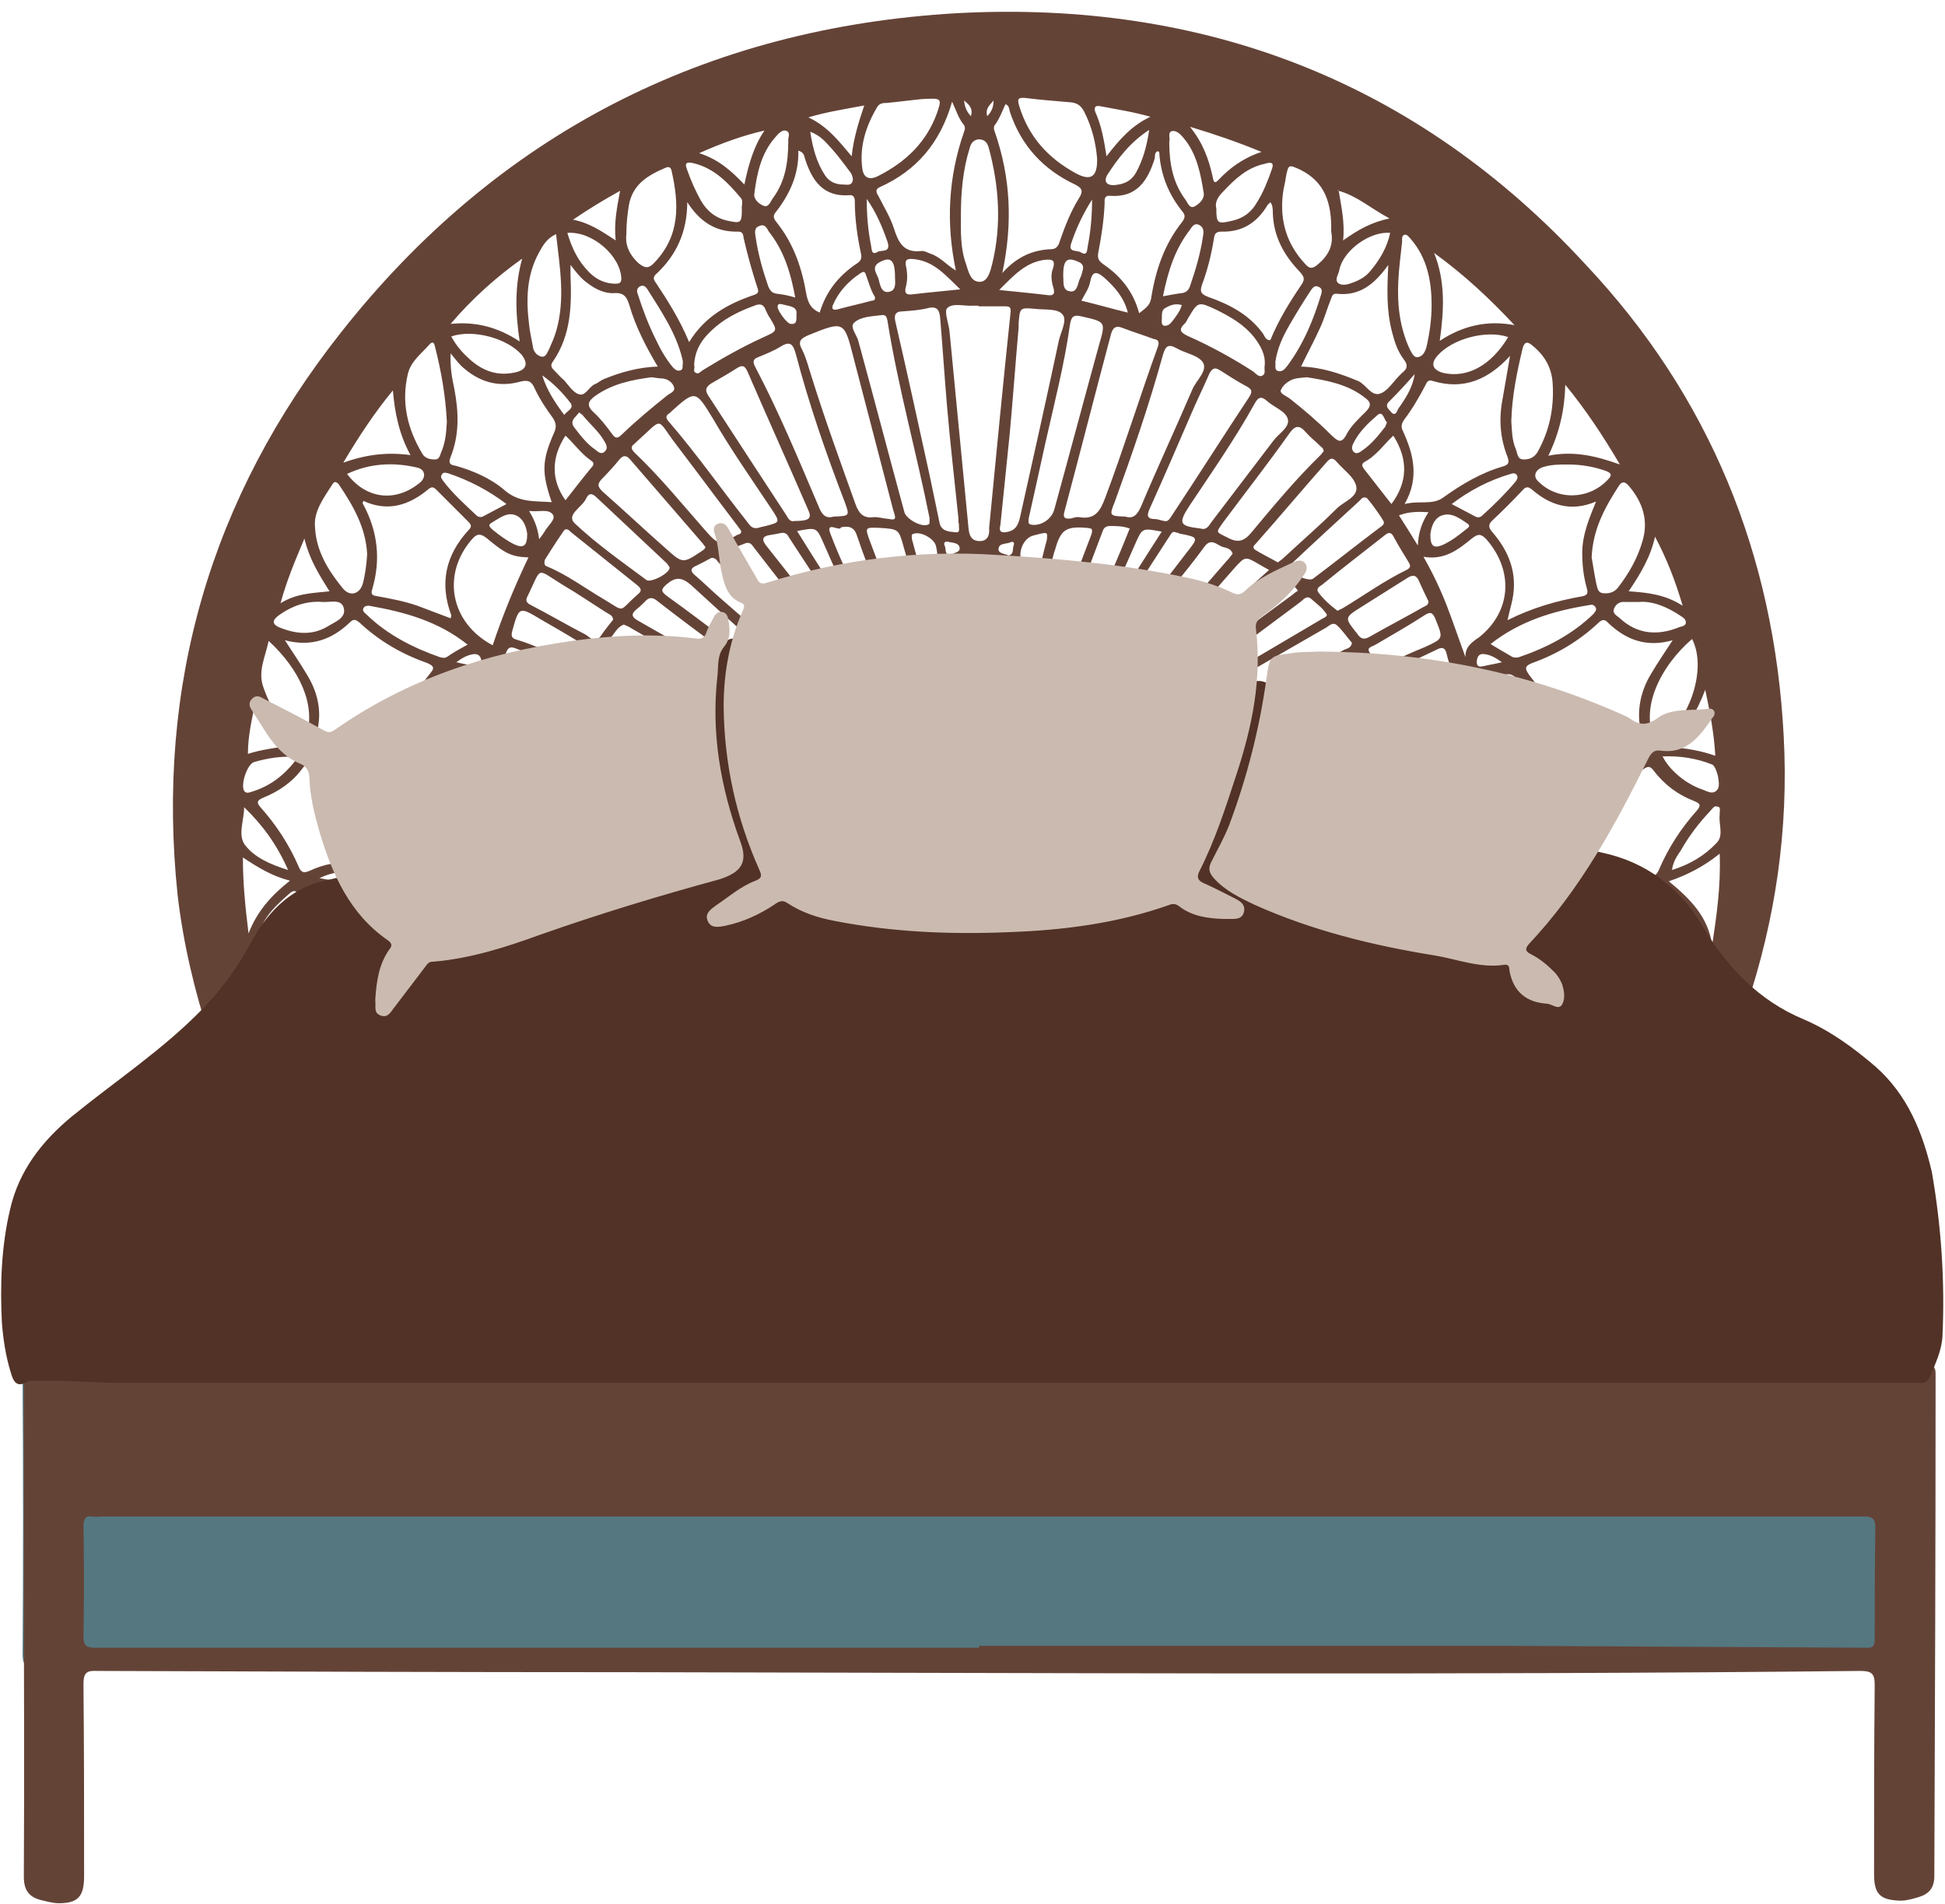
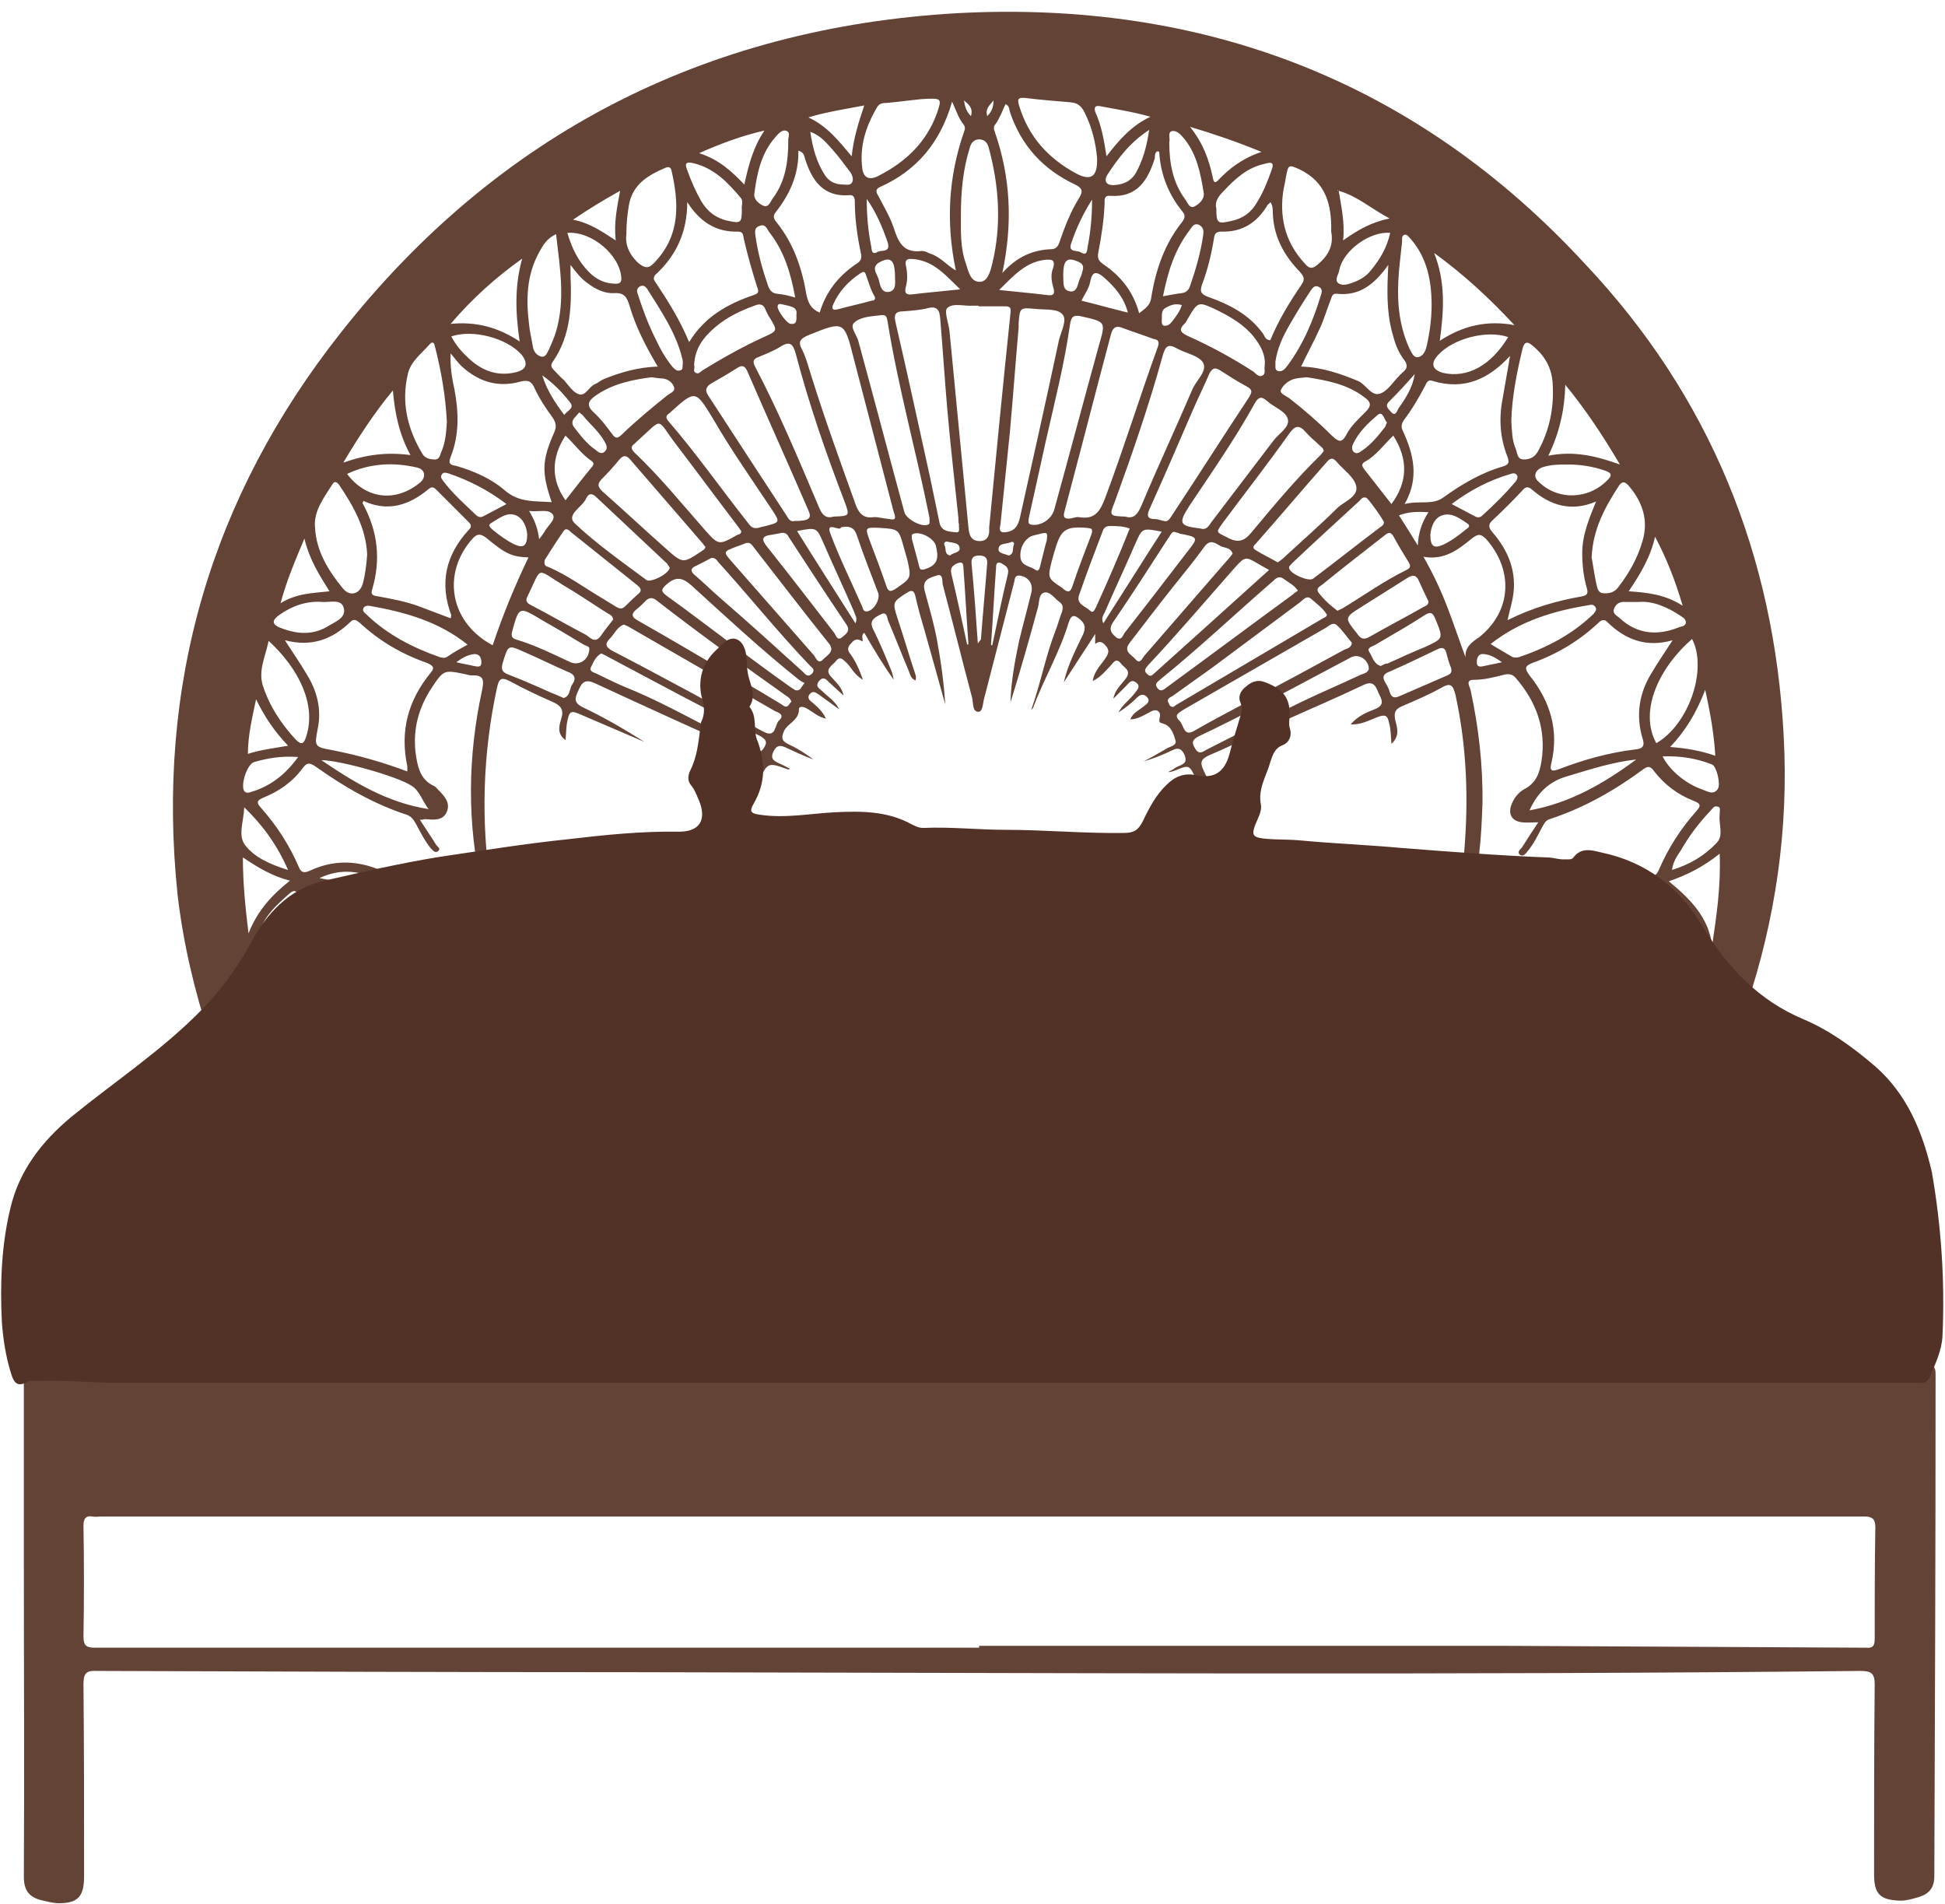
<svg xmlns="http://www.w3.org/2000/svg" fill="#000000" height="303.3" preserveAspectRatio="xMidYMid meet" version="1" viewBox="-0.3 -1.9 309.9 303.3" width="309.9" zoomAndPan="magnify">
  <g id="change1_1">
-     <path d="M307.2,261.5c0,1.8-0.3,2.3-2.2,2.3c-49.9-0.1-99.8,0-149.7,0c-49.9,0-99.8,0-149.7,0 c-1.8,0-2.3-0.4-2.3-2.2c0.1-14.3,0.1-28.7,0-43c0-1.5,0.3-2,2-2c100,0,200,0,300,0c1.5,0,2,0.3,2,2 C307.1,232.9,307.1,247.2,307.2,261.5z" fill="#557780" />
-   </g>
+     </g>
  <g id="change2_1">
    <path d="M308.1,216.9c0-1-0.4-1.5-1.5-1.4c-2.2,0.1-4.3,0-6.5,0c-48.1,0-96.2,0-144.4,0c-16.6,0-33.2,0-49.9,0 c-33.2,0-66.4,0-99.5,0c-2.7,0-2.8,0-2.8,2.8c0,9.5,0,19,0,28.4c0,16.8,0.1,33.6,0,50.4c0,2.1,0.8,3.2,2.7,3.7 c0.8,0.2,1.6,0.4,2.5,0.5c3.4,0.1,4.4-1,4.4-4.3c0-10.2,0-20.4-0.1-30.6c0-1.8,0.5-2.2,2.2-2.1c28.4,0.1,56.8,0.2,85.1,0.2 c65.3,0.1,130.5,0.5,195.8-0.2c1.8,0,2.3,0.4,2.3,2.2c-0.1,10.1-0.1,20.2-0.1,30.2c0,3.2,1,4.1,4.2,4.2c1,0,2-0.3,3-0.6 c1.6-0.5,2.4-1.5,2.4-3.3c0.1-26,0.2-52.1,0.2-78.1C308.1,218.2,308.1,217.6,308.1,216.9z M298.4,259.2c0,1.1-0.3,1.5-1.4,1.4 c-19.2-0.1-38.4-0.2-57.6-0.3c-18.2,0-36.5,0-54.7,0c-9.7,0-19.3,0-29,0c0,0.1,0,0.2,0,0.3c-47,0-94,0-140.9,0 c-1.4,0-1.8-0.4-1.8-1.8c0.1-5.9,0.1-11.8,0-17.6c0-1.1,0.3-1.7,1.5-1.5c0.4,0.1,0.8,0,1.3,0c92.1,0,184.2,0,276.3,0 c1.6,0,3.1,0,4.7,0c1.2,0,1.7,0.4,1.7,1.7C298.4,247.3,298.4,253.2,298.4,259.2z M169.4,106.6C169.4,106.6,169.4,106.6,169.4,106.6 C169.4,106.6,169.4,106.6,169.4,106.6L169.4,106.6z M174.4,100.5C174.5,100.5,174.5,100.5,174.4,100.5 C174.5,100.5,174.5,100.5,174.4,100.5L174.4,100.5z M178.1,111.3C178.1,111.3,178.1,111.3,178.1,111.3 C178.1,111.3,178.1,111.3,178.1,111.3L178.1,111.3z M177.3,109.2C177.3,109.2,177.4,109.2,177.3,109.2 C177.4,109.2,177.4,109.2,177.3,109.2L177.3,109.2z M145.6,106.7C145.6,106.7,145.6,106.6,145.6,106.7 C145.7,106.6,145.7,106.6,145.6,106.7L145.6,106.7z M33.1,163.3c0.5,1.5,0.9,1.6,2.1,0.6c1.4-1.2,3.2-2,4.4-3.9 c1,3.1,1.6,5.9,2.8,8.4c0.2,0.5,0.4,1.4,1.1,1.2c0.9-0.2,0.4-1.1,0.3-1.7c-0.7-2.9-1.4-5.7-2.2-8.5c-0.2-0.6-0.3-1.1,0.2-1.9 c4.6,6.3,10.9,8.8,18.2,9.2c-0.8-0.3-1.7-0.5-2.5-0.7c-0.9-0.3-1.8-0.5-2.8-0.7c-2.4-0.6-2.8-1.2-2.9-3.8c-0.2-7-0.6-14-2.8-20.8 c-0.5-1.5,0.4-1.3,1.3-1.1c3.4,0.7,6.8,1,10.2,0.7c2.3-0.2,4.3,0.1,5.8,1.9c0.1,0.2,0.4,0.3,0.6,0c0.2-0.4-0.1-0.6-0.3-0.8 c-1.5-1.7-1.5-1.7,0.7-2.4c1.9-0.6,3.9-1.3,5.3-2.9c0.3-0.3,0.7-0.7,0.4-1.1c-0.4-0.5-0.8,0-1.1,0.2c-2,1.6-4.4,2.3-6.9,2.9 c-1,0.3-1.8,0.2-2.7-0.4c-4.3-2.4-8.7-3-13.2-0.9c-0.9,0.4-1.4,0.4-1.8-0.6c-1.5-3.5-3.6-6.7-6.1-9.5c-0.7-0.8-0.5-1.1,0.4-1.5 c2.5-1,4.7-2.5,6.3-4.7c0.8-1.1,1.3-0.8,2.2-0.2c4.5,3.2,9.2,5.9,14.4,7.6c0.8,0.3,1.1,0.8,1.5,1.5c0.7,1.3,1.4,2.7,2.3,3.8 c0.3,0.3,0.7,0.9,1.2,0.5c0.5-0.4-0.1-0.7-0.3-1c-0.8-1.3-1.7-2.6-2.6-4c0.5,0,0.7-0.1,0.9-0.1c1.3,0.1,2.8,0.3,3.4-1.2 c0.6-1.4-0.4-2.5-1.4-3.5c-0.2-0.2-0.4-0.5-0.7-0.6c-2.3-1.1-2.6-3.3-2.9-5.4c-0.4-3.7,0.5-7,2.5-10.1c2-3,2-3,5.4-2.3 c0.4,0.1,0.7,0.2,1.1,0.2c2-0.1,1.9,0.9,1.6,2.4c-2.3,10.6-2.4,21.2,0,31.8c0.2,0.9,0.1,2.6,1.2,2.4c1-0.2,0.3-1.8,0.2-2.7 c-1.6-10.7-1.3-21.4,1-32c0.3-1.3,0.6-1.7,2-1c2.2,1.2,4.5,2.3,6.8,3.3c1.4,0.6,1.9,1.3,1.4,2.8c-0.3,1-0.7,2.3,0.7,3.3 c0.1-0.9,0.1-1.7,0.2-2.5c0.4-2.3,0.6-2.3,2.6-1.4c3.3,1.4,6.5,2.8,9.8,4.2c-3.2-2-6.4-3.9-9.8-5.5c-1.6-0.8-1.3-1.5-0.7-2.8 c0.6-1.4,1.2-1.7,2.7-1c8,3.7,16.1,7.4,24.2,11c1.5,0.7,1.6,1.3,0.9,2.6c-3.8,7.7-6,15.9-7.1,24.4c-0.2,1.8-0.6,3.7,0.4,5.5 c0.6-1,0.8-2,0.9-3.1c1-8.5,3-16.8,6.6-24.6c1.5-3.3,1.5-3.3,4.8-2.1c0,0,0.1-0.1,0.3-0.1c-0.7-0.4-1.3-0.7-2-1 c-0.8-0.4-1.1-0.8-0.7-1.7c0.4-0.8,0.8-1.2,1.8-0.8c1.5,0.7,3,1.4,4.6,2c-1.3-1-2.6-1.8-4.1-2.5c-1-0.5-1-1-0.6-2 c0.6-1.3,2.4-1.7,2.4-3.5c0-0.6,0.8-0.4,1.3-0.1c0.9,0.5,1.7,1.3,3,1.6c-0.6-1.3-1.5-2-2.3-2.7c-0.4-0.3-0.7-0.7-0.3-1.2 c0.5-0.6,0.9-0.3,1.4,0c1.1,0.8,2.2,1.6,3.3,2.4c-0.6-1.3-1.8-2-2.7-2.9c-0.4-0.4-1.2-0.7-0.5-1.6c0.7-0.8,1.1-0.3,1.6,0.2 c0.8,0.7,1.5,1.4,2.3,2.1c-0.2-1.2-1.1-2-1.9-2.9c-1.3-1.3,0.2-1.9,0.7-2.6c0.7-0.9,1.2-0.1,1.7,0.3c0.8,0.8,1.2,1.9,2.6,2.7 c-0.6-1.7-1.2-3-2-4.1c-0.5-0.6-0.5-1.1,0.1-1.7c0.5-0.6,1-0.9,1.8-0.3c0.2-0.4-0.3-0.9,0.3-1.4c1.5,2.6,3,5.1,4.7,7.5 c-0.1-0.5-0.2-1-0.4-1.5c-0.9-2.2-1.8-4.4-2.9-6.6c-0.7-1.4,0.4-1.9,1.2-2.3c1.1-0.6,1,0.6,1.3,1.2c1.1,2.6,2.1,5.2,3.2,7.8 c0.2,0.6,0.4,1.3,1.1,1.5c0-0.3,0.1-0.6,0-0.8c-1-3-1.9-6.1-2.9-9.1c-0.8-2.5-0.8-2.6,1.4-4c1-0.7,1.3-0.3,1.5,0.7 c0.4,1.8,0.9,3.5,1.4,5.2c1.1,3.9,2.2,7.8,3.3,11.8c-0.2-3.5-0.7-6.9-1.3-10.2c-0.5-2.7-1.3-5.4-2-8c-0.4-1.7,1-2,1.9-2.3 c1.1-0.4,0.9,0.8,1,1.4c1.6,6,3.1,12.1,4.7,18.1c0.2,0.8,0,2.2,1,2.2c0.7,0,0.7-1.4,0.9-2.1c1.6-6.2,3.2-12.4,4.8-18.6 c0.1-0.5,0.1-1.1,0.9-1c1.4,0.2,2.2,1.4,1.8,2.8c-0.6,2.5-1.3,5-1.9,7.5c-0.7,3.3-1.3,6.5-1.4,9.9c1.6-5.1,3-10.1,4.4-15.2 c0.2-0.8,0.1-2.1,1-2.3c0.9-0.2,1.6,0.9,2.4,1.5c0.6,0.4,0.6,0.9,0.4,1.6c-0.4,1-0.6,1.9-1,2.9c-1.6,4.1-2.4,8.5-3.9,12.7 c0.2-0.2,0.4-0.4,0.4-0.6c1.7-4.5,4.2-8.7,5.6-13.4c0.4-1.2,0.9-1.2,1.8-0.4c0.8,0.7,0.9,1.3,0.5,2.3c-1.2,2.5-2.5,5-3.1,7.7 c1.6-2.5,3.2-4.9,5-7.7c0,0.8,0,1.2,0,1.6c0.7-0.6,1.2-0.3,1.7,0.3c0.5,0.6,0.5,1,0.1,1.7c-0.7,1.2-1.9,2.1-2.2,3.9 c1.4-0.7,2-1.6,2.8-2.4c0.5-0.5,0.9-1.4,1.7-0.4c0.5,0.7,1.8,1.1,0.7,2.5c-0.7,0.9-1.7,1.8-1.9,3.1c0.7-0.7,1.4-1.4,2.1-2.1 c0.5-0.6,0.9-1,1.6-0.4c0.6,0.5,0.2,1-0.2,1.5c-0.8,1.1-2,1.9-2.7,3.2c1.1-0.7,2.1-1.5,3-2.4c0.5-0.5,1.1-0.6,1.6,0 c0.5,0.6,0,1-0.4,1.3c-0.8,0.7-1.9,1.1-2.3,2.2c1.2,0,2.2-0.7,3.2-1.2c1-0.6,1.7,0,1.5,0.8c-0.2,0.9-0.1,0.9,0.6,1.1 c1.2,0.4,1.6,1.6,1.9,2.7c0.2,0.8-0.9,0.9-1.5,1.3c-1.2,0.7-2.4,1.4-3.6,2c1.4-0.4,2.7-0.9,4-1.5c0.9-0.4,1.8-1.1,2.5,0.4 c0.7,1.6-0.6,1.6-1.4,2.1c-0.4,0.3-0.8,0.5-1.2,0.7c0.4,0,0.7-0.1,1-0.2c2.4-1,2.4-1,3.5,1.4c3.2,6.8,5.3,13.9,6.4,21.3 c0.4,2.5,0.3,5,1.5,7.4c0.8-1.1,0.7-2.3,0.6-3.5c-0.8-9.3-3.2-18.2-7.3-26.6c-0.7-1.4-0.4-1.9,0.9-2.5c3.8-1.6,7.5-3.5,11.3-5.2 c4.4-2,8.9-3.9,13.3-6c1.5-0.7,1.9,0.2,2.3,1.2c0.5,1.1,1.2,2-0.6,2.7c-1.3,0.5-2.7,1.1-3.8,2.4c1.7,0.1,3-0.7,4.4-1.2 c1.1-0.4,1.5-0.2,1.7,0.9c0.3,1,0.3,2.1,0.4,3.4c1.4-1.3,0.9-2.6,0.6-3.8c-0.2-1.1-0.1-1.7,1.1-2.2c2.1-0.9,4.2-1.8,6.2-2.9 c1.5-0.9,1.9-0.5,2.3,1.1c1.8,8.2,2.1,16.5,1.4,24.9c-0.1,1-0.7,2.6,0.9,2.8c1.6,0.2,1.4-1.6,1.5-2.6c0.3-2.6,0.4-5.1,0.5-7.7 c0.1-6.1-0.6-12.2-1.9-18.2c-0.1-0.5-0.9-1.6,0.5-1.6c1.7,0,3.2-0.4,4.8-0.8c0.8-0.2,1.4-0.1,1.9,0.5c3.3,3.8,4.9,8.2,4.1,13.3 c-0.3,1.8-0.8,3.4-2.7,4.4c-0.9,0.5-1.6,1.3-2,2.3c-0.7,1.6-0.1,2.8,1.6,3c0.8,0.1,1.6,0,2.6,0c-1,1.5-1.8,2.7-2.6,4 c-0.2,0.3-0.9,0.7-0.3,1.2c0.5,0.3,0.9-0.2,1.2-0.6c1-1.2,1.6-2.5,2.3-3.8c0.3-0.5,0.5-1.1,1.2-1.3c5.5-1.8,10.4-4.6,15-8 c0.7-0.5,1.1-0.4,1.6,0.3c1.7,2.2,3.8,3.8,6.4,4.8c1,0.4,1.2,0.7,0.4,1.6c-2.5,2.8-4.5,5.9-6,9.4c-0.5,1.1-1,1.1-1.9,0.6 c-3.8-1.8-7.8-1.9-11.4,0.1c-2.9,1.6-5.3,1.1-8,0.1c-1.2-0.4-2.3-1.1-3.3-1.8c-0.3-0.2-0.7-0.7-1.1-0.3c-0.4,0.5,0.1,0.9,0.4,1.2 c1,1,2.2,1.7,3.5,2.2c1.2,0.4,2.4,0.8,4.1,1.5c-0.8,0.6-1.3,0.8-1.7,1.2c-0.3,0.3-0.9,0.5-0.5,0.9c0.5,0.6,0.8-0.2,1.1-0.4 c1.1-0.7,2-1.7,3.5-1.5c4.2,0.4,8.4,0.4,12.5-0.6c0.9-0.2,1.6-0.1,1.1,1.1c-2.4,7-2.7,14.3-2.8,21.7c0,1.3-0.5,1.9-1.7,2.3 c-2.2,0.8-4.4,1.5-6.6,2.1c4.8-0.4,9.3-1.4,13.3-4.2c4-2.9,6.5-6.8,7.4-12.1c0.9,1.6,1.4,2.8,2.1,3.9c0.9,1.5,2.4,2.7,1.2,4.8 c-0.3,0.5,0.1,1.1,0.7,1.2c0.6,0.2,1.1-0.1,1.4-0.6c0.2-0.5,0.4-1,0.6-1.5c4.7-14,6.8-28.4,6-43.2c-1.5-28.9-11.8-54.2-31.6-75.2 C225.4,11,191.4-1.9,152.2,0.2C112.1,2.5,78.9,19.5,54,51.1C33.3,77.3,24.5,107.3,28,140.7C28.9,148.4,30.7,156,33.1,163.3z M60.7,138.5c-3.4,0.7-6.8,0.1-10.1-0.5C54.1,136.3,57.4,136.9,60.7,138.5z M250.7,138.6c3.3-1.7,6.7-2.3,10.1-0.6 C257.5,138.7,254.2,139.2,250.7,138.6z M47.3,141.2c1.3,3.8,2,7.7,2.5,11.7c0.4,3.3,0.5,6.7,0.7,10c-5.7-2.1-10.2-9.1-9.7-14.9 c0.3-3.4,2.8-5.6,5.2-7.7C47,139.6,47.1,140.6,47.3,141.2z M39.3,146.8c-0.5-4.1-0.9-7.9-0.9-12.1c2.4,1.6,4.7,3,7.5,3.7 C43,140.7,40.7,143.2,39.3,146.8z M68,127c-6.5-1-11.8-4.2-17.1-7.8c2.9,0,12.2,2.6,14.4,4.1C66.6,124.1,67,125.8,68,127z M68.3,105.3c-3.6,4.4-4.9,9.3-3.7,14.9c0,0.2,0,0.5,0,0.8c-4-1.5-7.9-2.6-12-3.4c-2.8-0.5-2.8-0.6-2.3-3.3 c0.7-3.2-0.1-6.2-1.8-8.9c-1-1.7-2.2-3.4-3.4-5.3c4.2,1.1,7.5-0.1,10.4-2.9c0.6-0.6,1-0.3,1.5,0.1c3.1,2.9,6.7,5,10.7,6.4 C68.6,104.1,69.1,104.4,68.3,105.3z M71,102.7c-0.4,0.3-0.8,0.2-1.2,0.1c-4.3-1.5-8.4-3.6-11.7-6.8c-0.3-0.3-0.7-0.5-0.5-1 c0.2-0.4,0.6-0.4,0.9-0.4c5.7,1,11.1,2.5,15.7,6.2C73.1,101.4,72,102,71,102.7z M57.6,77.9c3.9,1.8,7.3,0.7,10.4-1.9 c0.5-0.4,0.8-0.3,1.2,0.1c1.7,1.7,3.4,3.4,5.1,5.1c0.5,0.5,0.6,0.8,0.1,1.3c-3.7,4-4.7,8.5-2.8,13.6c0,0.1,0,0.2-0.1,0.5 c-1.8-0.7-3.5-1.3-5.3-2c-2-0.7-4.1-1.1-6.3-1.5c-0.7-0.1-1.2-0.2-0.9-1.1c1.4-4.7,0.9-9.2-1.4-13.5C57.4,78.3,57.5,78.2,57.6,77.9 z M55,73.6c3.6-1.7,7.4-1.9,11.2-1c1.3,0.3,1.4,1.6,0.4,2.4C62.7,78.2,58,77.6,55,73.6z M75.2,104.2c-0.8-0.2-1.6-0.3-2.8-0.6 c1.1-0.8,1.9-1.2,2.9-1.3c0.9,0,1.1,0.7,1.1,1.3C76.4,104.5,75.8,104.3,75.2,104.2z M78.2,100.9c-6.8-3.6-8.2-11.4-3.2-17 c0.8-0.9,1.4-0.7,2.2-0.1c3.1,2.6,4.1,3,6.7,3.1C81.7,91.5,79.8,96.1,78.2,100.9z M78,81.4c1.2-0.7,2.5-1.8,3.9-1.2 c1.2,0.5,1.7,1.9,1.8,3c0,1.9-0.6,2.3-2.1,1.6c-1.2-0.6-2.3-1.4-3.4-2.3C77.9,82.2,77.3,81.8,78,81.4z M89.8,67.5 c1.4,1.3,2.5,2.9,4.1,4c0.5,0.3,0.4,0.7,0.1,1c-1.4,1.7-2.8,3.5-4.2,5.3C87.5,74.6,87.5,71,89.8,67.5z M89.6,64.2 c-1.5-2-2.8-4-3.5-6.3c1.7,1.2,3.2,2.7,4.5,4.4C91.2,63.2,90.1,63.5,89.6,64.2z M141.3,44.6c-1.2,0.2-1.4-1.2-1.6-2 c-0.2-0.8-1.3-1.9,0.1-2.7c1.8-1,2.5-0.4,2.5,2.3C142.3,43,142.6,44.4,141.3,44.6z M147.8,80.6c0,0.1,0,0.2,0,0.4 c0,0.3,0.1,0.6-0.3,0.7c-1,0.4-3.4-0.9-3.7-2c-2.4-8.8-4.7-17.6-7.1-26.4c-0.1-0.2-0.1-0.5-0.2-0.7c-0.2-1.1-1.5-2.4-0.7-3.1 c1.1-1,2.9-1,4.4-1.2c0.7-0.1,0.8,0.4,0.9,0.9C142.8,59.8,145.7,70.1,147.8,80.6z M139.6,38.2c-1,0.6-1-0.2-1.1-0.9 c-0.5-2.5-0.7-4.9-0.7-7.5c1.5,2.1,2.5,4.5,3.3,6.8C141.7,38.4,140.2,37.9,139.6,38.2z M139.1,45.4c0.1,0.5-0.2,0.6-0.5,0.6 c-1.8,0.5-3.7,0.9-5.5,1.4c-0.9,0.2-0.9-0.3-0.6-0.9c0.9-2,2.4-3.6,4.2-4.8c0.3-0.2,0.7-0.5,0.9,0C138.1,43,138.4,44.3,139.1,45.4z M135.7,55.1c2.1,8.1,4.2,16.1,6.3,24.2c0.2,0.8,0.8,1.8-0.5,1.5c-1.2-0.1-2-0.4-2.7-0.3c-1.6,0.2-2.3-0.7-2.8-2.1 c-2.4-6.7-4.8-13.3-6.9-20c-0.5-1.5-0.9-3.2-1.6-4.6c-0.8-1.4-0.1-1.8,1-2.3C134.2,49.2,134.2,49.2,135.7,55.1z M134.3,78.1 c0.8,2.2,0.8,2.2-1.8,2.3c-1.3,0.4-1.9-0.4-2.4-1.7c-3.2-7.5-6.3-15-10.1-22.2c-0.4-0.8-0.3-1.2,0.5-1.5c1.2-0.5,2.5-1,3.6-1.7 c1.6-1,2-0.2,2.4,1.2C128.6,62.5,131.3,70.3,134.3,78.1z M105.8,85.5c-3.4-3-6.7-6.1-10.1-9.1c-0.7-0.7-0.9-1.1-0.2-1.9 c1-1,2-2.1,2.9-3.2c0.6-0.7,1.1-0.7,1.7,0c3.8,4.4,7.7,8.9,11.5,13.3c0.2,0.2,0.3,0.5,0.5,0.6c-0.1,0.5-0.4,0.5-0.6,0.7 C108.5,87.9,108.5,87.9,105.8,85.5z M106.4,88.5c0,1-3.1,2.5-3.7,2c-3.9-2.9-7.9-5.7-11.4-9c-1.5-1.4,1.2-2.6,1.8-4 c0.3-0.6,0.7-1,1.5-0.3c3.8,3.6,7.6,7.1,11.4,10.7C106.1,88.1,106.3,88.3,106.4,88.5z M111.9,82.4c-3.6-4.1-7.1-8.4-11.1-12.2 c-0.6-0.6-0.6-1,0-1.4c0.1-0.1,0.2-0.2,0.3-0.3c4.5-4,3-3.9,6.4,0.5c3.2,4.2,6.3,8.4,9.5,12.6c0.3,0.4,0.6,0.8,0.8,1.1 c0,0.5-0.3,0.5-0.6,0.6C114.2,85,114.2,85,111.9,82.4z M106.2,65.2c-0.5-0.6-0.4-0.9,0.2-1.3c0.1,0,0.1-0.1,0.1-0.1 c4-3.6,4-3.6,6.8,1c2.9,5,6.2,9.7,9.4,14.5c1.3,2,1.3,2-1,2.6c-0.5,0.1-0.9,0.2-1.2,0.3c-1,0.2-1.3-0.4-1.7-0.9 C114.6,76,110.7,70.4,106.2,65.2z M110.3,56.3c0.1-2.8,1.6-4.6,3.5-6.2c1.8-1.5,3.9-2.5,6.1-3.3c0.9-0.4,1.5-0.2,1.8,0.7 c0.2,0.4,0.4,0.9,0.7,1.3c1.2,2,1.2,2-1,3c-3.3,1.5-6.5,3.3-9.6,5.2c-0.4,0.2-0.8,0.8-1.2,0.5C110,57.3,110.5,56.7,110.3,56.3z M112.6,61.2c-0.6-0.9-0.5-1.4,0.4-2c1.4-0.8,2.8-1.6,4.2-2.5c0.8-0.5,1.2-0.3,1.6,0.6c3.2,7.4,6.5,14.7,9.7,22.1 c0.6,1.3,0.1,1.7-2.2,1.7c-0.7,0.2-1-0.4-1.3-0.9C120.8,73.8,116.7,67.5,112.6,61.2z M125.7,49.7c-0.6,0-2.1-2.1-2.1-2.7 c0-0.6,0.4-0.5,0.8-0.4c1.1,0.3,2.4,0.3,2.2,1.6C126.6,49.1,126.7,49.8,125.7,49.7z M123.5,44.9c-0.8-0.1-1.1-0.5-1.4-1.2 c-0.9-2.6-1.6-5.1-2-7.8c-0.1-0.7-0.3-1.5,0.6-1.8c0.9-0.4,1.2,0.4,1.5,0.9c2.4,3,3.5,6.6,4.2,10.5C125.4,45.2,124.5,45,123.5,44.9 z M120.3,43.7c0.2,0.6,0.5,1.1-0.5,1.4c-4.1,1.4-7.8,3.4-10.3,7.5c-1.5-3.6-3.4-6.6-5.4-9.6c-0.3-0.4-0.3-0.7,0-1.1 c3.4-3.1,5.1-6.9,5.1-11.6c2,3.1,4.5,4.8,8.1,4.7c0.8,0,0.8,0.5,0.9,1.1C118.8,38.7,119.5,41.2,120.3,43.7z M108.4,55.2 c0.1,0.3,0.1,0.6,0.1,0.8c-0.1,0.4,0.1,1-0.4,1.1c-0.5,0.2-0.9-0.2-1.2-0.5c-1.1-1.3-2-2.9-2.7-4.4c-1.2-2.4-2.1-4.8-2.9-7.3 c-0.2-0.5-0.1-0.9,0.4-1.2c0.5-0.2,0.8,0,1.1,0.4C105,47.6,107.4,51.1,108.4,55.2z M107.1,59.8c0.2,0.7-0.6,0.9-1.1,1.3 c-2.5,2-4.9,4-7.2,6.2c-0.6,0.6-1,0.8-1.6-0.1c-0.9-1.2-1.8-2.4-2.9-3.4c-1.2-1.1-0.9-1.8,0.2-2.6c2.8-2,6-2.6,9-3 c0.8,0.1,1.3,0.2,1.8,0.2C106.2,58.5,106.9,59.1,107.1,59.8z M96,68.4c0.3,0.5,0.6,1.1,0.1,1.6c-0.6,0.6-1.1,0.1-1.6-0.3 c-1.3-0.9-2.3-2.2-3.3-3.5c-0.4-0.5-0.4-1,0-1.5c0.3-0.3,0.5-0.6,0.8-0.9c0.2,0.2,0.4,0.3,0.5,0.4C93.7,65.7,95.1,66.8,96,68.4z M89.5,82.7c0.4-0.6,0.9-0.1,1.2,0.2c3.5,2.8,7,5.6,10.5,8.4c0.6,0.5,0.9,0.9,0.1,1.5c0,0-0.1,0.1-0.1,0.1 c-3.1,2.7-1.7,2.8-5.4,0.6c-2.9-1.7-5.7-3.8-8.8-5.1c-0.3-0.1-0.7-0.2-0.5-1.1C87.3,86,88.4,84.3,89.5,82.7z M97.4,96.8 c-0.6,0.8-1.3,1.6-1.9,2.5c-1,1.5-1.8,0.3-2.5-0.1c-2.9-1.5-5.8-3.2-8.7-4.7c-0.8-0.4-0.9-0.8-0.5-1.5c2.3-4.7,1.2-4.4,5.6-1.7 c2.4,1.4,4.7,3,7.1,4.5C96.8,96,97.3,96.1,97.4,96.8z M86.4,82.9c-0.2,0.3-0.4,0.6-0.8,1.1c-0.2-1.7-0.7-3-1.6-4.5 c1.6,0.2,3.1-0.4,3.8,0.6C88.3,80.9,86.9,81.9,86.4,82.9z M90.9,107.1c-0.5,0.7-0.3,1.9-1.4,2.2c-0.7-0.3-1.3-0.6-1.9-0.8 c-2.2-1-4.5-2-6.8-2.9c-1.1-0.4-1.3-0.8-1-1.9c0.9-2.9,0.8-2.9,3.5-1.7c2.3,1,4.5,2.1,6.8,3.1C91.2,105.5,91.6,106.1,90.9,107.1z M90.6,103.6c-2.8-1.3-5.6-2.7-8.6-3.6c-0.7-0.2-0.9-0.5-0.7-1.3c1.1-4,1.1-4,4.6-1.9c2.3,1.3,4.5,2.6,6.8,4 c0.4,0.2,0.9,0.3,0.9,0.6C93.6,103.2,92,104.2,90.6,103.6z M121.5,117.1c-0.6,1.1-1.2,0.8-2,0.4c-6.6-3.1-12.8-6.9-19.6-9.7 c-1.8-0.7-3.5-1.6-5.2-2.4c-0.4-0.2-1.2-0.3-0.8-1.1c0.4-0.8,0.7-1.6,1.6-2.1c0.4,0.2,0.7,0.3,1,0.5c8.1,4.3,16.2,8.7,24.4,12.7 C121.7,115.9,122,116.3,121.5,117.1z M123.8,112.9c-0.7,0.7-0.4,2.8-2.4,1.8c-8-4.3-16-8.7-24.1-12.9c-1.1-0.6-1.3-1.1-0.4-2 c0.7-0.7,1.1-1.8,2.2-2.2c0.5,0.2,0.9,0.4,1.2,0.6c7.6,4.4,15.3,8.8,22.9,13.2C124,111.7,124.7,112.1,123.8,112.9z M125.3,110.5 c-0.4,0.4-0.8,0-1.1-0.2c-2.3-1.4-4.6-2.8-7-4.1c-5.3-3.1-10.5-6.2-15.8-9.2c-1.1-0.6-1.2-1.1-0.2-1.9c0.4-0.3,0.8-0.7,1.2-1.1 c0.7-0.8,1.3-0.8,2.1-0.1c6.7,5.2,13.5,10.1,20.4,15c0.3,0.2,0.7,0.4,0.9,1C125.6,110,125.5,110.3,125.3,110.5z M127,108 c-0.5,0.3-0.9-0.2-1.3-0.4c-3.1-2.2-6.2-4.5-9.3-6.8c-3.5-2.6-7-5.3-10.5-7.8c-0.9-0.7-0.9-1,0-1.8c1.4-1.2,2.4-1.2,3.9,0.1 c5.6,5.1,11.2,10.3,17.2,15.1c0.3,0.2,0.6,0.4,0.9,0.5C127.4,107.5,127.3,107.9,127,108z M129.1,105.4c-0.7,0.7-1.1,0.1-1.5-0.3 c-4.3-3.9-8.6-7.8-13-11.6c-1.4-1.2-2.7-2.5-4.1-3.7c-0.9-0.7-0.8-1.2,0.2-1.6c0.8-0.4,1.6-0.8,2.3-1.2c0.6-0.1,0.9,0.3,1.1,0.6 c5,5.5,9.6,11.3,14.8,16.7C129.3,104.6,129.5,104.9,129.1,105.4z M130.9,103.1c-0.9,1-1.2-0.3-1.6-0.7c-4.3-4.9-8.6-9.8-12.9-14.7 c-1.5-1.7-1.5-1.7,0.6-2.5c0.6-0.2,1.1-0.4,1.6-0.6c0.7-0.1,0.9,0.3,1.2,0.7c3.9,5,7.8,10.1,11.8,15.1 C132.9,101.8,131.6,102.4,130.9,103.1z M133.9,99.6c-0.8,0.7-1-0.3-1.3-0.7c-3.5-4.5-7-9.1-10.6-13.6c-1-1.2-1-1.8,0.6-2 c0.6-0.1,1.2-0.2,1.6-0.3c0.7-0.1,1,0.3,1.2,0.7c3,4.6,6,9.2,9.1,13.8C135.3,98.6,134.5,99.1,133.9,99.6z M136,97.4 c-3.1-4.9-6.2-9.7-9.3-14.7c3.1-0.6,3.1-0.6,4.2,1.9c1.6,3.7,3.3,7.3,4.9,11C135.9,96.1,136.4,96.5,136,97.4z M137.9,95.5 c-0.6,0.1-0.7-0.4-0.8-0.7c-1.7-3.9-3.6-7.7-5.1-11.7c-0.8-2.1,1.6-0.2,1.7-1c1.6-0.3,2.2,0.2,2.6,1.5c1,3,2.2,6,3.3,8.9 C140,93.5,139,95.3,137.9,95.5z M142.4,91.9c-0.9,0.6-1.2,0.4-1.5-0.5c-0.8-2.4-1.7-4.7-2.6-7.1c-0.8-2.2-0.8-2.2,1.6-2.1 c3,0.2,3,0.2,3.8,3.1c0.2,0.7,0.4,1.4,0.6,2.1C144.9,90.2,144.9,90.2,142.4,91.9z M147,88.8c-0.4,0.1-0.7,0.1-0.8-0.3 c-0.4-1.5-0.8-3.1-1.2-4.5c0-0.5-0.2-0.8,0.4-0.9c1.1-0.3,3.1,0.8,3.4,1.9C149.4,87.3,148.9,88.2,147,88.8z M149.4,81.4 c-0.5-2.4-1-4.8-1.5-7.2c-1.8-8.2-3.6-16.5-5.5-24.7c-0.3-1.2-0.1-1.8,1.2-1.8c1.3-0.1,2.7-0.2,3.9-0.5c1.5-0.4,1.9,0.3,2,1.6 c0.4,4.7,0.7,9.4,1.1,14.1c0.5,5.9,1.2,11.8,1.8,17.7c0,0.4,0,0.7,0.1,1.1c-0.1,0.4,0.3,1.3-0.5,1.2 C151,82.8,149.7,82.8,149.4,81.4z M144.1,40.7c-0.4-1.5,0.4-1.4,1.4-1.3c3.1,0.4,4.9,2.6,7.2,4.8c-2.8,0.3-5.3,0.5-7.7,0.8 c-0.9,0.1-1.2-0.2-1-1.1C144.3,42.9,144.3,41.8,144.1,40.7z M150.2,85c-0.2-0.4,0.1-0.7,0.5-0.6c0.7,0.2,1.8,0.1,1.9,1 c0.1,0.8-1.1,0.7-1.5,1.2C150.1,86.4,150.5,85.5,150.2,85z M153.8,100.8c-0.8-3.7-1.6-7.4-2.5-11.2c-0.2-0.9,0-1.3,0.8-1.7 c0.7-0.3,1.1-0.3,1.1,0.6c0.3,4.1,0.5,8.1,0.8,12.2C153.9,100.8,153.8,100.8,153.8,100.8z M156,99.9c0,0.1-0.2,0.3-0.5,0.7 c-0.3-4.4-0.6-8.6-1-12.7c-0.1-1,0.4-1.3,1.2-1.3c0.7,0,1.3,0.2,1.3,1.1C156.7,91.7,156.3,95.8,156,99.9z M155.8,84.3 c-1.4,0-1.7-1-1.8-2.2C153,71.8,152,61.4,151,51c-0.1-1.3-0.9-3.2-0.4-3.8c0.9-0.9,2.7-0.3,4.1-0.4c0.3,0,0.6,0,0.9,0 c0,0,0,0.1,0,0.1c1.4,0,2.9,0,4.3,0c0.8,0,0.9,0.3,0.8,1.1c-1.2,11.4-2.3,22.8-3.4,34.2C157.4,83.3,157.1,84.3,155.8,84.3z M167.5,43.8c0.3,1,0.2,1.5-1,1.3c-2.4-0.3-4.8-0.5-7.6-0.8c2.3-2.3,4.2-4.4,7.2-4.8c1.1-0.1,1.8-0.1,1.4,1.3 C167.1,41.7,167.2,42.8,167.5,43.8z M160.3,89.5c-0.8,3.3-1.5,6.6-2.2,10c-0.1,0.5-0.2,0.9-0.3,1.4c-0.1,0-0.2,0-0.2-0.1 c0.3-4.1,0.5-8.1,0.8-12.2c0-0.4,0-1.1,0.8-0.8C159.8,88.2,160.5,88.4,160.3,89.5z M161.2,85c-0.2,0.5,0.1,1.4-0.8,1.6 c-0.6-0.3-1.7-0.3-1.6-1.1c0.1-0.9,1.2-0.7,1.9-1C161.1,84.3,161.4,84.5,161.2,85z M160.4,82.8c-1.2,0.3-1.6,0-1.3-1.1 c0.5-4.9,1-9.8,1.5-14.7c0.5-5.5,0.9-11.1,1.4-16.7c0-0.2,0-0.5,0-0.7c0.2-2.5,0.2-2.5,2.6-2.3c1.5,0.2,3.6-0.1,4.4,0.9 c0.8,0.9-0.3,2.8-0.6,4.2c-2,9.4-4.1,18.8-6.2,28.2C161.9,81.8,161.5,82.5,160.4,82.8z M221.7,67.5c2.4,3.8,2.3,7.4-0.3,10.9 c-1.4-1.8-2.9-3.7-4.3-5.5c-0.3-0.4-0.6-0.8,0-1.2C219,70.7,220.2,68.9,221.7,67.5z M221.1,62c1.4-1.4,2.7-2.8,4-4.3 c-0.3,2.1-1.4,3.8-2.6,5.5c-0.2,0.3-0.4,1.3-1.1,0.6C221,63.3,220.2,62.8,221.1,62z M200.9,57.9c-0.6,0.4-1.1-0.3-1.5-0.6 c-3.4-2.2-6.9-4.1-10.5-5.7c-1-0.5-1.5-0.9-0.5-1.9c0.3-0.2,0.4-0.6,0.6-0.9c1.6-2.7,1.6-2.7,4.6-1.3c2.2,1.1,4.3,2.3,5.9,4.3 c1,1.3,1.9,2.8,1.7,4.6C201.1,56.9,201.4,57.6,200.9,57.9z M194.1,57.1c1.4,0.9,2.8,1.8,4.3,2.6c0.9,0.5,0.8,0.9,0.3,1.7 c-4.1,6.2-8.1,12.5-12.2,18.7c-0.4,0.6-0.7,1.2-1.3,1c-0.6-0.1-1-0.3-1.4-0.3c-1.4,0-1.4-0.6-0.9-1.7c2.3-5.1,4.5-10.2,6.7-15.3 c0.9-2.1,1.9-4.1,2.8-6.2C192.9,56.7,193.3,56.6,194.1,57.1z M189.2,78.7c3.6-5.4,7.3-10.7,10.4-16.3c0.6-1.1,1.1-1.2,2-0.4 c1.1,1,3,1.6,3.3,2.9c0.3,1.3-1.5,2.3-2.3,3.4c-3.3,4.3-6.6,8.7-9.9,13c-0.4,0.6-0.8,1.3-1.7,1C187.6,81.9,187.4,81.5,189.2,78.7z M194.6,81.3c3.5-4.7,7.1-9.3,10.5-14.1c0.9-1.3,1.6-1.5,2.7-0.2c0.7,0.8,1.5,1.4,2.2,2.1c0.2,0.2,0.6,0.4,0.6,0.9 c-0.2,0.2-0.3,0.4-0.5,0.6c-3.9,3.8-7.4,8-10.9,12.2c-1.2,1.5-2.2,1.9-4,0.9C193.4,82.8,193.4,83,194.6,81.3z M199.8,84.7 c3.8-4.3,7.5-8.7,11.3-13c0.6-0.7,1-0.7,1.6,0c1.1,1.3,2.8,2.4,3.1,3.9c0.3,1.7-2,2.4-3.1,3.5c-2.7,2.7-5.6,5.2-8.4,7.8 c-0.3,0.3-0.6,0.5-1,0.8c-1.2-0.7-2.5-1.3-3.6-2C199.1,85.3,199.6,84.9,199.8,84.7z M205.6,87.8c3.5-3.3,7.1-6.6,10.7-9.9 c0.3-0.3,0.5-0.7,1.1-0.5c0.3,0.1,2.8,3.6,2.8,3.9c0,0.4-0.3,0.6-0.6,0.8c-3.6,2.7-7.1,5.5-10.7,8.2c-0.7,0.5-3.7-0.8-3.8-1.7 C205,88.3,205.4,88.1,205.6,87.8z M210.3,91.3c3.3-2.7,6.7-5.3,10-7.9c0.7-0.6,1.1-0.5,1.5,0.3c0.7,1.3,1.5,2.6,2.3,3.9 c0.3,0.5,0.5,0.9-0.3,1.3c-3.5,1.7-6.7,4-10,6c-0.3,0.2-0.6,0.3-1,0.5c-1.2-0.9-2.2-1.8-3.1-3C209.4,91.8,210,91.5,210.3,91.3z M216.6,94.8c2.4-1.5,4.9-3.1,7.3-4.6c0.9-0.6,1.5-0.5,1.9,0.5c0.5,1.1,1,2.2,1.5,3.2c0,0.6-0.4,0.7-0.8,0.9 c-2.8,1.6-5.7,3.1-8.5,4.7c-1,0.6-1.5,0.4-2.1-0.5C213.9,96.5,213.9,96.5,216.6,94.8z M225.6,85c-1-1.6-1.9-3.1-3-4.8 c1.6-0.6,3-0.6,4.7-0.5C226.2,81.4,225.7,83,225.6,85z M220.4,66.1c-1.1,1.4-2.2,2.8-3.7,3.8c-0.4,0.3-0.9,0.6-1.3,0.2 c-0.4-0.4-0.3-0.9-0.1-1.3c0.9-1.9,2.4-3.3,3.9-4.6c0.9-0.7,1,0.8,1.5,1.2C220.5,65.7,220.5,66,220.4,66.1z M217.3,63.7 c-1.1,1.1-2.3,2.2-3,3.5c-0.9,1.8-1.5,1.1-2.5,0.2c-2.1-2.1-4.3-4-6.6-5.8c-0.5-0.4-1.7-0.8-1.4-1.4c0.3-0.7,1.1-1.4,2-1.7 c0.6-0.2,1.3-0.2,2.1-0.3c3.2,0.5,6.5,1.1,9.2,3.2C218.1,62.1,218.3,62.7,217.3,63.7z M204.8,56.4c-0.4,0.5-0.8,1-1.5,0.8 c-0.6-0.2-0.3-0.9-0.4-1.4c0.3-2.2,1.2-4.1,2.3-6c1.1-1.9,2.2-3.7,3.4-5.5c0.3-0.4,0.6-0.8,1.2-0.5c0.5,0.2,0.6,0.6,0.4,1.2 C209,49,207.4,52.9,204.8,56.4z M207.1,43.4c-1.9,2.8-3.7,5.7-5,8.9c-0.8,0-0.9-0.7-1.2-1.1c-2.2-3-5.3-4.6-8.7-5.8 c-1-0.4-1.4-0.7-1-1.9c0.9-2.4,1.5-4.8,1.9-7.3c0.1-0.7,0.2-1.2,1.2-1.2c3.3,0.1,5.7-1.4,7.4-4.3c0.1-0.1,0.3-0.2,0.4-0.4 c0.4,0.5,0.4,1.2,0.4,1.7c0.1,3.8,1.8,6.8,4.3,9.4C207.4,42.1,207.7,42.5,207.1,43.4z M191.4,35.6c-0.4,2.8-1.2,5.5-2.1,8.1 c-0.2,0.6-0.6,1-1.3,1.1c-0.9,0.1-1.9,0.3-3,0.5c0.8-4,1.9-7.5,4.3-10.6c0.3-0.4,0.6-1.1,1.4-0.8C191.5,34.3,191.5,34.9,191.4,35.6 z M185.5,47.1c0.7-0.4,1.5-0.7,2.5-0.4c-0.3,1-0.8,1.6-1.3,2.3c-0.4,0.5-0.7,1-1.4,1c-0.5,0-0.5-0.5-0.5-0.8 C184.9,48.4,184.6,47.5,185.5,47.1z M185,54.6c0.4-1.3,0.8-1.8,2.2-1c1.4,0.8,3.5,1.1,4.2,2.3c0.7,1.3-1.1,2.8-1.7,4.2 c-2.7,6.3-5.6,12.5-8.2,18.7c-0.6,1.3-1.2,2-2.5,1.6c-2.5-0.1-2.6-0.1-1.7-2.3C180.1,70.4,182.8,62.6,185,54.6z M184.2,53.3 c-2.9,8-5.4,16.1-8.4,24.1c-0.8,2.1-1.6,3.5-4.1,3.1c-0.5-0.1-0.9,0.1-1.4,0.2c-0.9,0.1-1.3-0.1-1-1.1c2.5-9.4,4.9-18.8,7.4-28.2 c0.3-1.2,0.9-1.5,2-1c1.6,0.6,3.2,1.1,4.8,1.7C184.1,52.2,184.5,52.4,184.2,53.3z M172,46c0.5-1,1.2-1.9,1.4-3 c0.3-1.6,0.9-1.8,2.2-0.7c1.7,1.5,3.2,3.2,3.8,5.6C176.9,47.3,174.5,46.6,172,46z M173,37.4c-0.1,0.7-0.1,1.5-1.1,0.9 c-0.6-0.4-2.1,0.1-1.5-1.5c0.8-2.4,1.9-4.7,3.3-6.9C173.7,32.4,173.5,34.9,173,37.4z M171.5,39.8c0.7,0.3,0.9,0.7,0.7,1.4 c-0.1,0.4-0.2,0.8-0.4,1.2c-0.4,0.8-0.4,2.4-1.7,2.1c-1.2-0.2-0.9-1.6-1-2.5C169.1,39.5,169.7,39,171.5,39.8z M166.5,84.1 c-0.4,1.4-0.7,2.8-1.1,4.3c-0.1,0.4-0.3,0.8-0.7,0.5c-0.8-0.6-2.2-0.6-2.4-1.9c-0.2-1.7,0.8-3.3,2.1-3.6c0.4-0.1,0.8-0.2,1.2-0.3 C166.6,82.9,166.6,83,166.5,84.1z M164.1,81.7c-0.7-0.1-0.5-0.5-0.5-1c0.9-4,1.8-8.1,2.7-12.2c1.4-6.2,3-12.4,3.9-18.8 c0.2-1.1,0.5-1.5,1.8-1.2c3.9,0.9,3.9,0.8,2.8,4.6c-2.4,8.7-4.7,17.4-7.1,26.1C167.3,80.8,165.6,81.9,164.1,81.7z M170.6,91.4 c-0.3,1-0.7,1.2-1.5,0.5c0,0-0.1-0.1-0.1-0.1c-2.4-1.6-2.4-1.6-1.7-4.4c0.2-0.6,0.3-1.2,0.5-1.7c0.9-3.2,1.7-3.8,5.1-3.5 c0.8,0.1,0.8,0.1,0.8,0.7c-0.1,0.2-0.1,0.4-0.2,0.6C172.5,86.1,171.5,88.7,170.6,91.4z M174.3,94.9c-0.2,0.3-0.4,1-0.9,0.5 c-0.7-0.7-2.2-1-1.8-2.4c1.2-3.5,2.5-6.9,3.8-10.3c0.2-0.6,0.6-0.8,1.2-0.8c1,0,2,0,3.1,0.4C178,86.6,176.2,90.7,174.3,94.9z M175.5,97.4c-0.4-0.8,0-1.3,0.2-1.7c1.6-3.7,3.3-7.3,4.9-11c1.1-2.5,1.1-2.5,4.2-1.9C181.7,87.6,178.7,92.4,175.5,97.4z M177.5,99.6c-0.7-0.6-1.2-1.2-0.5-2.3c3-4.4,5.9-8.9,8.8-13.4c0.4-0.5,0.6-1.3,1.2-1c0.4,0.1,0.5,0.1,0.6,0.2 c3.1,0.6,3.1,0.6,1.2,3c-3.3,4.3-6.6,8.6-9.9,12.8C178.6,99.3,178.4,100.3,177.5,99.6z M180.6,103.1c-0.6-0.7-2-1.2-0.9-2.6 c2.3-3,4.6-6,6.9-8.9c1.7-2.1,3.4-4.2,5-6.4c1-1.4,1.9-0.4,2.8,0c0.6,0.2,1.4,0.2,1.7,1.1c-0.3,0.4-0.6,0.8-0.9,1.1 c-4.4,5.1-8.8,10.1-13.2,15.2C181.7,103,181.3,104,180.6,103.1z M183.8,105.2c-0.4,0.3-0.7,0.9-1.3,0.3c-0.7-0.6-0.2-1,0.2-1.5 c4.7-5,9.1-10.2,13.6-15.3c1.8-2,1.8-2,4-0.7c0.5,0.3,0.9,0.5,1.6,0.9c-3.1,2.8-6.1,5.5-9.2,8.3 C189.8,99.8,186.8,102.5,183.8,105.2z M184.1,107.7c-0.5-0.7,0-0.9,0.4-1.3c6.2-5,12-10.5,18-15.7c0.5-0.5,1-0.9,1.7-0.4 c0.8,0.6,1.7,1,2.3,1.9c-0.3,0.2-0.6,0.4-0.8,0.6c-6.7,4.9-13.4,9.9-20.1,14.8C185.1,108,184.6,108.4,184.1,107.7z M186.7,110.7 c-0.5,0.1-0.7-0.3-0.8-0.6c-0.4-0.6,0.2-0.9,0.6-1.1c2.1-1.5,4.2-3,6.3-4.5c4.7-3.5,9.4-7,14.1-10.5c0.5-0.4,1-1.1,1.7-0.5 c0.9,0.8,1.9,1.5,2.5,2.5c0.1,0.2-0.3,0.5-0.6,0.6c-7.8,4.6-15.6,9.2-23.4,13.8C187,110.5,186.8,110.6,186.7,110.7z M187.6,112.9 c-0.9-0.9-0.1-1.2,0.6-1.7c7.5-4.3,15.1-8.7,22.6-13c0.6-0.3,1.2-1.1,1.9-0.5c0.9,0.8,1.6,1.9,2.4,2.8c-0.1,0.8-0.7,0.9-1.2,1.1 c-5.3,2.9-10.5,5.7-15.8,8.5c-2.6,1.4-5.3,2.8-7.9,4.3C188.2,115.7,188.4,113.6,187.6,112.9z M216.5,105.6 c-3.2,1.5-6.5,2.9-9.6,4.4c-5,2.4-9.9,5-14.9,7.5c-0.7,0.4-1.3,0.9-1.9-0.2c-0.6-0.9-0.4-1.4,0.6-1.9c7.2-3.4,14.1-7.2,21.1-10.9 c1.1-0.6,2.1-1.1,3.2-1.7c1.2-0.6,2.8,0.4,2.8,1.9C217.6,105.3,217,105.4,216.5,105.6z M219.7,104.2c-1.1-0.3-1.3-1.4-1.8-2.2 c-0.5-0.7,0.4-0.9,0.8-1.1c2.7-1.6,5.4-3.1,8-4.8c0.9-0.6,1.3-0.4,1.7,0.6c1.3,3.2,1.3,3.1-1.7,4.5c-2,0.8-3.9,1.7-5.9,2.6 C220.4,103.8,220.1,104,219.7,104.2z M230.3,105.7c-2.5,1.1-5.1,2.2-7.6,3.3c-0.9,0.4-1.3,0.2-1.6-0.7c-0.1-0.5-0.4-1-0.7-1.5 c-0.6-1-0.1-1.4,0.7-1.7c2.5-1.1,5-2.3,7.5-3.5c0.9-0.5,1.4-0.3,1.6,0.7c0.2,0.8,0.4,1.5,0.7,2.2 C231.1,105.2,230.8,105.5,230.3,105.7z M233.2,102.8c-1-2.7-1.9-5.4-2.9-8c-1-2.6-2.2-5.2-3.8-8c3.4,0.6,5.6-1.2,7.7-2.9 c1-0.8,1.5-0.8,2.4,0.2c4.3,5,3.9,11.4-1.2,15.5C234.2,100.4,233.1,101.2,233.2,102.8z M254,78c-1.1,2.7-2.2,5.3-2.2,8.2 c0,1.9,0.2,3.7,0.7,5.5c0.2,0.7,0.3,1.2-0.7,1.4c-4,0.7-7.9,1.8-11.9,3.8c0.3-1.4,0.6-2.4,0.8-3.4c0.8-4.1-0.6-7.6-3.2-10.6 c-0.7-0.8-0.7-1.3,0.1-2c1.6-1.5,3.1-3,4.6-4.6c0.5-0.6,0.9-0.8,1.6-0.2C246.7,78.6,250,79.7,254,78z M245.6,72.5 c1.3-0.4,2.6-0.4,3.9-0.4c2,0,4,0.3,6,1c0.8,0.3,1.2,0.6,0.4,1.4c-3,3.2-8,3.4-11.1,0.3C243.9,74,244.3,72.9,245.6,72.5z M241.2,74.8c-1.6,1.9-3.4,3.7-5.3,5.4c-0.4,0.4-0.8,0.4-1.3,0.1c-1.1-0.6-2.3-1.2-3.6-1.9c2.9-2.2,6-3.8,9.4-4.8 c0.3-0.1,0.7-0.2,1,0.2C241.6,74.2,241.4,74.5,241.2,74.8z M233.5,81.5c0.6,0.4,0.1,0.7-0.3,1c-1.1,0.9-2.3,1.8-3.6,2.4 c-1.4,0.6-2,0.3-2-1.6c0.1-1.2,0.6-2.7,1.9-3.1C231,79.7,232.3,80.7,233.5,81.5z M236.2,104.2c-0.5,0.1-1.2,0.3-1.2-0.6 c0-0.6,0.2-1.4,1.1-1.3c1,0.1,1.8,0.5,2.9,1.3C237.8,103.9,237,104,236.2,104.2z M240.4,102.6c-1-0.6-2.1-1.2-3.2-1.9 c4.7-3.7,10.1-5.3,15.7-6.2c0.4-0.1,0.7-0.1,1,0.3c0.3,0.5-0.1,0.8-0.3,1.1c-3.4,3.3-7.5,5.4-11.9,6.9 C241.2,102.9,240.8,102.9,240.4,102.6z M243.4,127.2c1.3-2.9,3.2-4.6,5.9-5.4c3.7-1.1,7.3-2.3,11.1-2.7 C255.4,122.8,250,126,243.4,127.2z M261.4,115.7c0.4,1.2,0.1,1.7-1.2,1.8c-4.1,0.5-8.1,1.6-12,3.1c-1.1,0.4-1.7,0.5-1.3-1 c1.2-5.2-0.2-9.8-3.5-13.9c-0.8-1.1-0.8-1.5,0.5-2c3.9-1.4,7.4-3.5,10.4-6.3c0.5-0.5,1-0.8,1.6-0.1c2.8,2.7,6.1,4,10.3,2.8 c-1.3,2-2.4,3.6-3.4,5.3C260.9,108.5,260.3,112,261.4,115.7z M268.9,155.5c-1.8,3.4-4.6,5.6-7.9,7.7c0.4-7.5,0.8-14.7,3-21.5 c0.6-1.9,0.8-1.9,2.3-0.6C271.1,145.4,271.9,149.7,268.9,155.5z M272.5,148.7c-0.6-4.5-3.5-7.4-6.9-10.2c2.9-1,5.5-2.3,8.1-4.4 C273.9,139.3,273.2,144,272.5,148.7z M273.7,127.7c0,0.1,0,0.1,0,0.2c-0.2,1.5,0.7,3.3-0.5,4.5c-1.9,2-4.2,3.4-7.1,4.3 c0.2-1.4,0.8-2.2,1.4-3.1c1.3-2.3,2.9-4.4,4.7-6.3c0.3-0.3,0.6-0.9,1.1-0.7C273.9,126.6,273.7,127.2,273.7,127.7z M273.4,123.8 c-0.7,1-1.6,0.4-2.4,0.1c-2.7-0.9-5.3-3.1-6.4-5.3c2.8-0.1,5.4,0.3,7.9,1.3C273.2,120.2,273.9,123,273.4,123.8z M273,118.5 c-2.3-0.8-4.6-1.2-7.2-1.4c2.5-2.6,4.2-5.5,5.6-9.1C272.2,111.7,272.8,115,273,118.5z M269.3,99.9c2.5,4.8-0.5,13.6-5.7,16.6 C260.7,111.2,264.3,104.2,269.3,99.9z M268.3,97.4c-0.1,0.4-0.6,0.5-1,0.6c-3.4,1.4-6.7,1.2-9.5-1.4c-0.4-0.4-1.3-0.7-0.9-1.6 c0.3-0.7,0.9-1.1,1.8-1c0.5,0,1.1,0,2.1,0c2.2-0.2,4.6,0.8,6.8,2.3C267.9,96.5,268.4,96.8,268.3,97.4z M267.8,94.6 c-2.8-1.8-5.6-2.1-8.6-2.3c1.9-2.8,3.5-5.5,4.2-8.7C265.2,87,266.6,90.5,267.8,94.6z M259.3,75.6c2.1,2.5,3.1,5.4,2.1,8.7 c-0.8,2.8-2.2,5.2-3.9,7.4c-0.6,0.8-1.5,1-2.4,0.9c-0.9-0.1-0.9-1-1.1-1.7c-0.3-1.5-0.5-2.9-0.7-4c0.2-4.6,2.2-8.1,4.4-11.5 C258.3,74.6,258.8,75,259.3,75.6z M257.8,72.1c-3.9-1.4-7.4-2.2-11.4-1.4c1.8-3.7,2.6-7.4,2.7-11.3 C252.3,63.3,255.1,67.5,257.8,72.1z M243.8,53.1c2,1.6,3.2,3.6,3.3,6.3c0.2,3.7-0.5,7.2-2.3,10.5c-0.5,1-1.3,1.4-2.3,1.4 c-1.1,0-1-1-1.3-1.7c-0.6-1.4-0.6-2.9-0.7-4.4c0.1-4,0.9-7.8,1.8-11.6C242.6,52.5,243.1,52.5,243.8,53.1z M241,49.9 c-4.2-0.8-8.1,0-11.9,2.5c0.7-5,0.9-9.5-0.9-14C232.9,41.8,237,45.6,241,49.9z M228.8,54.7c2.3-2.6,7.7-4.1,11.2-2.9 c-2.7,4.5-6.5,6.6-10.4,5.7C227.9,57,227.6,56,228.8,54.7z M240.3,54.8c-0.4,2.3-0.8,4.6-1.2,6.9c-0.6,3.1-0.4,6.2,0.8,9.2 c0.3,0.9,0.2,1.2-0.7,1.5c-3.5,1-6.7,2.9-9.6,5c-1.7,1.2-3.8,0.4-6.1,1c2.4-4.2,1.4-8-0.3-11.7c-0.3-0.6-0.2-1.1,0.2-1.7 c1.3-1.7,2.4-3.6,3.4-5.5c0.2-0.5,0.5-1,1.2-0.7C233,60.3,236.9,58.5,240.3,54.8z M222.5,42.8c0.1-2.1,0.4-4.2,0.6-6.2 c0-0.4-0.1-1,0.4-1.1c0.4-0.1,0.7,0.4,1,0.7c2.6,3,3.3,6.7,3.3,10.5c0,2.2-0.3,4.4-0.8,6.6c-0.2,0.8-0.6,1.6-1.4,1.7 c-0.7,0.1-1-0.8-1.3-1.3C222.7,50.2,222.3,46.6,222.5,42.8z M213,28.5c2.9,0.8,5.1,2.8,8.1,4.4c-2.9,0.6-5,1.8-7.4,3.5 C214,33.5,213.4,31,213,28.5z M212.8,28.3c0,0.1,0.1,0.1,0.1,0.2c0,0-0.1,0-0.1-0.1C212.8,28.4,212.8,28.4,212.8,28.3z M213.1,41.1 c0.6-3.1,4.9-6.2,8.1-5.9c-0.5,2.3-1.6,4.2-3.1,6c-0.7,0.9-1.7,1.5-2.8,1.9c-0.8,0.3-1.7,0.6-2.4,0.1 C212.3,42.6,213,41.8,213.1,41.1z M212.7,44.9c3.6,0.4,6-1.5,8.2-4.6c-0.2,3.9-0.3,7.3,0.6,10.7c0.4,1.6,0.9,3.1,1.9,4.4 c0.7,0.9,0.5,1.5-0.3,2.1c-0.1,0.1-0.3,0.3-0.4,0.4c-1,1-1.9,2.5-3.1,2.9c-1.4,0.5-2.2-1.4-3.5-2c-2.9-1.2-5.8-2.2-9.1-2.3 c1-2.1,2.1-4.1,3-6.1c0.7-1.5,1.1-3,1.7-4.5C211.9,45.5,211.9,44.8,212.7,44.9z M204.1,29c0.1-0.9,0.4-1.9,0.5-2.8 c0.4-1.9,0.4-1.9,2.2-1.1c4.1,2,5.1,5.5,5,9.9c0.4,2-0.3,3.7-2.1,5.2c-0.8,0.7-1.3,0.8-2,0C204.7,37,203.6,33.3,204.1,29z M202.3,25.2c-0.6,1.7-1.3,3.5-2.3,5.1c-0.9,1.6-2.2,2.6-4.1,3c-2.2,0.5-2.4,0.4-2.4-2c-0.3-1.1,0.4-2,1.2-2.8 c1.8-1.9,3.7-3.7,6.5-4.3C202.2,23.9,202.8,23.9,202.3,25.2z M200.7,22.3c-3,1-5.1,2.6-6.9,4.5c-0.7,0.8-0.8-0.1-0.9-0.6 c-0.6-2.7-1.5-5.3-3.6-7.9C193.3,19.5,196.8,20.7,200.7,22.3z M186.4,19c0.7-0.2,1.4,0.5,1.9,1.1c2.1,2.5,2.7,5.7,3.2,8.8 c0.1,0.9-0.7,1.7-1.5,2.1c-0.8,0.4-1.1-0.7-1.5-1.2c-1.9-2.6-2.5-5.6-2.5-9.1C186.2,20.2,185.7,19.2,186.4,19z M184.1,22.2 c0.1,0,0.3,0.1,0.3,0.1c0.2,3.6,1.5,6.8,3.7,9.5c0.5,0.6,0.4,1,0,1.6c-2.9,3.6-4.3,7.8-5,12.3c-0.2,1.1-1,1.6-1.9,2.3 c-0.9-3.4-2.9-5.9-5.7-7.8c-0.7-0.5-1-0.9-0.8-1.9c0.5-2.6,0.9-5.2,1-7.8c0-0.6-0.1-1.3,0.9-1.2c4.3,0.3,6-2.5,7.1-6 C183.7,22.9,183.7,22.4,184.1,22.2z M176.1,26c1.7-2.6,3.6-5.2,6.7-7.2c-0.4,2.7-1,4.8-2.1,6.8c-0.8,1.4-2,1.9-3.6,2 C175.9,27.6,175.6,26.9,176.1,26z M174.9,15c2.6,0.5,5.3,0.9,8.1,1.7c-3,1.4-5,3.7-7,6.3c-0.4-2.6-0.8-4.9-1.8-7.1 C174,15.2,174.2,14.9,174.9,15z M163,13.7c2.4,0.3,4.9,0.5,7.3,0.7c1.1,0.1,1.7,0.6,2.2,1.6c1.2,2.4,1.8,4.9,2,7.3 c0.1,3-1,3.7-3.4,2.4c-4.4-2.4-7.5-5.8-9-10.7C161.8,14,161.8,13.6,163,13.7z M158.3,17.9c0.7-1,1.1-2.1,1.6-3.2 c0.6,0.2,0.6,0.8,0.7,1.2c1.8,5.4,5.3,9.2,10.4,11.6c1.2,0.6,1.3,1.1,0.6,2.2c-1.3,2.1-2.2,4.4-3,6.7c-0.2,0.7-0.5,1.4-1.4,1.4 c-2.9,0.1-5.5,1.2-7.8,3.8c1.7-8,1.3-15.3-1.2-22.5C158,18.6,158,18.2,158.3,17.9z M158,14.1c0,0.9-0.2,1.7-1,2.5 C156.6,15.3,157.6,14.7,158,14.1z M155.6,20.3c0.8,0,1.3,0.3,1.6,1.2c1.7,6.2,2.1,12.4,0.6,18.6c-0.3,1.2-0.7,2.9-2,2.9 c-1.5,0-1.8-1.7-2.2-2.9c-0.9-2.5-0.8-5.1-0.8-7.6c0-3.7,0.3-7.3,1.4-10.8C154.4,20.9,154.8,20.4,155.6,20.3z M154.4,16.6 c-0.8-0.8-1-1.7-1.1-2.5C154,14.7,154.8,15.3,154.4,16.6z M153.2,17.9c0.3,0.4,0.3,0.7,0.1,1.2c-2.5,7.2-2.9,14.5-1.3,22.1 c-1.5-0.9-2.5-2.2-4.1-2.7c-0.5-0.2-1-0.5-1.5-0.4c-2.8,0.3-3.6-1.5-4.3-3.7c-0.6-1.8-1.6-3.4-2.4-5c-0.3-0.5-0.7-1.1,0.2-1.5 c5.8-2.6,9.6-7,11.5-13.6C152.1,15.8,152.4,16.9,153.2,17.9z M141,14.5c2.1-0.2,4.3-0.5,5.4-0.6c3.4-0.2,3.4-0.2,2.6,2.2 c-1.7,4.7-5,7.8-9.3,10c-1.5,0.8-2.4,0.3-2.6-1.1c-0.5-3.6,0.6-6.9,2.4-9.9C139.9,14.5,140.5,14.5,141,14.5z M137.4,14.9 c-0.9,2.7-1.7,5.2-2,8.1c-2.1-2.5-3.9-4.8-6.9-6.2C131.5,15.9,134.3,15.5,137.4,14.9z M135.5,27.1c-0.3,0.6-0.9,0.4-1.4,0.4 c-1.2,0-2.2-0.4-2.9-1.4c-1.4-2.1-2-4.4-2.4-7c1.7,0.6,2.6,1.8,3.6,2.9c1,1.1,1.9,2.4,2.9,3.7C135.5,26.1,135.7,26.6,135.5,27.1z M128,23.5c1.1,3.4,2.9,6,7,5.7c0.7-0.1,0.9,0.4,0.9,1c0,2.8,0.4,5.6,1,8.4c0.2,1-0.4,1.3-1,1.7c-2.7,1.9-4.6,4.3-5.6,7.6 c-1.4-0.6-1.8-1.5-2.1-2.8c-0.7-4.2-2-8.1-4.7-11.5c-0.4-0.5-0.8-1-0.2-1.7c2.2-2.8,3.7-6,3.6-9.8C127.9,22.4,127.8,23,128,23.5z M125.1,19c0.6,0.3,0.1,1.2,0.2,1.5c0,3.5-0.5,6.5-2.4,9.1c-0.4,0.5-0.7,1.6-1.5,1.3c-0.8-0.3-1.7-1.1-1.5-2 c0.4-3.2,1.1-6.4,3.3-8.9C123.7,19.4,124.4,18.6,125.1,19z M121.5,18.9c-1.7,2.5-2.5,5.3-3.2,8.6c-2.1-2.2-4.1-4-7.2-5 C114.7,20.9,118,19.7,121.5,18.9z M110.2,24.1c3.3,0.8,5.5,3.1,7.5,5.5c0.5,0.5,0.1,1.3,0.2,1.9c0,2.1-0.2,2.2-2.1,1.8 c-2-0.4-3.4-1.5-4.4-3.2c-0.9-1.6-1.6-3.2-2.2-4.9C108.8,24.2,108.9,23.8,110.2,24.1z M99.5,35.4c0-1.9,0.2-3.3,0.4-4.6 c0.6-3.4,3.1-4.8,5.9-6c0.5-0.2,0.8,0,0.9,0.5c1.2,5.3,1.4,10.3-2.7,14.6c-0.9,1-1.5,1-2.6,0.1C99.8,38.5,99.3,36.9,99.5,35.4z M100,46.8c1,3.4,2.6,6.5,4.5,9.7c-3.1,0.1-5.9,0.9-8.6,2c-0.5,0.2-0.9,0.6-1.4,0.8c-1,0.4-1.5,2-2.6,1.6c-0.9-0.3-1.6-1.4-2.3-2.2 c-0.6-0.5-1.1-1.1-1.7-1.7c-0.4-0.4-0.5-0.8-0.1-1.3c2.9-4.2,3-9,2.8-13.8c0-0.4,0-0.8,0-1.6c0.9,1.2,1.7,2.2,2.7,2.9 c1.3,1,2.8,1.7,4.3,1.6C99.2,44.7,99.6,45.5,100,46.8z M98.5,28.5c-0.5,2.7-1,5.1-0.7,7.9c-2.3-1.5-4.2-2.8-6.8-3.3 C93.5,31.4,95.8,30,98.5,28.5z M98.7,42.5c0,0.7-0.4,0.8-0.9,0.8c-1.6,0-3-0.6-4.2-1.8c-1.8-1.8-2.8-3.9-3.5-6.3 C94.1,34.9,98.6,38.9,98.7,42.5z M85.6,38.3c0.6-1.1,1.2-2.2,2.7-2.9c0.6,5.3,1.5,10.4,0,15.5c-0.3,1-0.7,1.9-1.1,2.8 c-0.3,0.5-0.5,1.4-1.3,1.2c-0.7-0.2-1.2-0.8-1.3-1.6c-0.2-1.2-0.5-2.4-0.6-3.5C83.5,45.8,83.6,41.9,85.6,38.3z M82.9,39.3 c-1.2,4.3-1.1,8.5-0.4,13.2c-3.5-2.3-7-3.2-11-2.8C74.9,45.7,78.7,42.3,82.9,39.3z M81.9,57.4c-2.9,0.7-5.3-0.2-7.4-2.1 c-1.1-1-2.1-2.1-2.9-3.6c3.5-1.2,8.9,0.3,11.2,2.9C83.9,56,83.6,57,81.9,57.4z M71.5,70.9c1.4-3.5,1.3-7.1,0.6-10.8 c-0.4-1.8-0.7-3.6-0.6-5.7c0.6,0.7,1.1,1.4,1.7,2c2.7,2.5,5.8,3.5,9.4,2.5c1.2-0.3,1.8-0.1,2.3,1.1c0.8,1.7,1.8,3.2,2.9,4.7 c0.5,0.8,0.6,1.4,0.2,2.3c-2,4.5-2,6.4-0.4,11.1c-2.7-0.2-5.2,0.1-7.5-1.9c-2.2-1.9-5-3.1-7.8-3.9C71.7,72.2,71,72.1,71.5,70.9z M80.4,78.4c-1.3,0.7-2.5,1.3-3.6,1.9c-0.5,0.3-0.9,0.2-1.3-0.2c-1.8-1.7-3.7-3.4-5.2-5.4c-0.2-0.3-0.5-0.6-0.2-1 c0.2-0.4,0.6-0.3,1-0.2C74.4,74.6,77.5,76.2,80.4,78.4z M64.7,57.6c0.5-2,2.2-3.2,3.5-4.7c0.5-0.5,0.7-0.1,0.8,0.4 c1,3.9,1.7,7.9,1.9,12c-0.1,1.6-0.2,3.1-0.8,4.6c-0.3,0.6-0.3,1.4-1.1,1.4c-0.8,0-1.6-0.2-2-0.9C64.6,66.4,63.6,62.2,64.7,57.6z M62.3,60.3c0.3,3.6,1,7,2.8,10.3c-3.7-0.5-7-0.1-10.7,1.2C56.9,67.6,59.4,63.8,62.3,60.3z M52.7,75.2c0.3-0.5,0.7-0.3,1,0.1 c2.3,3.4,4.3,6.9,4.5,11.1c-0.1,1.6-0.3,3.2-0.7,4.7c-0.5,1.7-2.1,2.1-3.2,0.7c-2.3-2.8-4.2-5.9-4.4-9.6 C49.6,79.6,51.3,77.4,52.7,75.2z M48.2,83.9c0.8,3.3,2.3,5.7,4,8.4c-2.7,0.3-5.2,0.3-7.8,1.9C45.4,90.5,46.7,87.5,48.2,83.9z M44.3,96c2-1.4,4.3-2.2,6.8-2c1.2,0.1,3.1-0.6,3.4,1.1c0.3,1.5-1.5,2.1-2.6,2.8c-2.5,1.5-5.2,1.2-7.8,0.1 C42.6,97.3,43.6,96.5,44.3,96z M42.5,100.2c4.9,4.5,7.6,10.2,6,15.2c-0.4,1.3-0.8,1.4-1.7,0.5c-2.3-2.5-4.1-5.2-5.2-8.5 C40.8,104.9,42,102.7,42.5,100.2z M40.5,109.5c1.3,2.7,2.9,5.1,5.1,7.4c-2.2,0.4-4.2,0.6-6.4,1.3C39.2,115.2,39.9,112.4,40.5,109.5 z M40.2,119.5c2.1-0.6,4.3-1,7-0.8c-2.1,2.9-4.5,4.7-7.6,5.6c-0.3,0.1-0.7,0.2-1-0.2C38,123.1,39.1,119.8,40.2,119.5z M38.6,126.7 c2.9,2.8,5.2,5.9,7,10c-2.9-0.9-5.3-2-6.8-3.9C37.5,131.2,38.6,128.8,38.6,126.7z M133.4,111.4 C133.4,111.3,133.4,111.3,133.4,111.4C133.4,111.3,133.4,111.3,133.4,111.4L133.4,111.4z M142,106.7C142,106.6,142,106.6,142,106.7 C142,106.6,142,106.6,142,106.7L142,106.7z M134.1,109.2C134.1,109.2,134.1,109.2,134.1,109.2C134.1,109.2,134.1,109.2,134.1,109.2 L134.1,109.2z M137,100.6C137,100.5,137,100.5,137,100.6C137,100.5,137,100.5,137,100.6L137,100.6z" fill="#644337" />
  </g>
  <g id="change3_1">
    <path d="M309.2,210.9c-0.1,2.3-1.1,4.4-2,6.5c-0.3,0.8-0.9,1.1-1.7,1c-1.6,0-3.1,0-4.7,0c-46.9,0-93.8,0-140.7,0 c0,0,0,0,0,0c-47.3,0-94.5,0-141.8,0c-4.2,0-8.4-0.5-12.6-0.3c-0.5,0-1.2-0.1-1.6,0.1c-1.8,1.1-2.3-0.1-2.7-1.5 c-0.8-2.6-1.2-5.3-1.4-7.9c-0.3-6-0.1-12.1,1.3-18c1.4-6.2,5.1-10.9,9.8-14.8c7-5.7,14.6-10.7,20.9-17.2c3-3.1,5.5-6.5,7.5-10.2 c2.6-4.9,6.2-8.9,11.9-10.2c6.1-1.4,12.2-2.8,18.4-3.8c6.8-1,13.6-2.1,20.4-2.8c5.9-0.7,11.8-1.3,17.7-1.2c3.3,0,4.4-1.9,3.2-4.9 c-0.4-0.9-0.7-1.8-1.3-2.5c-0.6-0.7-0.5-1.6-0.1-2.4c1.1-2.2,1.3-4.6,1.6-6.9c0-0.4,0.1-0.8,0.3-1.2c0.4-1.1,0.3-2,0-3.2 c-0.6-2-0.4-4.4,0.9-6.3c0.7-1.1,1.8-2,2.7-2.8c1.1-1,2.4-0.6,3,0.7c0.6,1.2,0.4,2.6,0.6,3.9c0.2,1.9,1.6,3.7,0.3,5.7 c1.3,1.5,0.6,3.7,1.2,5.2c1.4,3.6,1.4,6.9-0.5,10.2c-0.7,1.2-0.6,1.6,1,1.8c4,0.6,8-0.2,12-0.4c4.1-0.2,8.3-0.2,12.1,1.9 c0.6,0.3,1.2,0.6,1.9,0.6c4.4-0.2,8.7,0.3,13.1,0.3c6.3,0,12.6,0.6,18.9,0.5c1.6,0,2.3-0.5,3-1.9c1-2.1,2.1-4.2,3.8-5.8 c1.3-1.3,2.8-1.9,4.7-1.5c2.9,0.6,4.5-0.5,5.3-3.4c0.5-2,1.1-3.9,1.7-5.9c0.2-0.7,0.4-1.4,0.1-2.1c-0.5-1.1-0.1-2,0.8-2.7 c0.9-0.8,1.9-1.2,3.1-0.7c3.2,1.2,4.2,2.9,3.8,6.3c0,0.3,0,0.7,0.1,1c0.4,1.2-0.1,2.3-1.1,2.7c-1.3,0.5-1.6,1.5-2,2.7 c-0.6,2.2-2,4.2-1.5,6.8c0.2,1-0.5,2.2-0.9,3.2c-0.6,1.6-0.4,2,1.4,2.2c2,0.2,3.9,0.1,5.9,0.3c5.3,0.5,10.7,0.7,16.1,1.2 c7.7,0.6,15.4,1.2,23.1,1.5c1,0,2,0.4,3,0.3c0.4,0,0.9,0.1,1.2-0.3c1.2-1.6,2.8-1.2,4.4-0.8c7.2,1.5,12.5,5.6,16.2,11.8 c3.9,6.5,8.9,11.8,16.1,14.8c4.2,1.8,7.9,4.5,11.4,7.5c5.1,4.5,7.5,10.4,9,16.8C309,193.4,309.6,202.1,309.2,210.9z" fill="#523226" />
  </g>
  <g id="change4_1">
-     <path d="M197.9,143.4c-0.3,1.2-1.4,1.1-2.4,1.1c-0.3,0-0.6,0-0.9,0c-2.5-0.1-4.9-0.4-7-2c-0.5-0.4-1-0.5-1.7-0.2 c-8.2,2.9-16.8,4-25.4,4.3c-9.4,0.4-18.7,0-27.9-1.8c-2.6-0.5-5.1-1.3-7.4-2.8c-0.8-0.6-1.4-0.3-2.1,0.2c-2.4,1.6-5,2.8-7.9,3.4 c-1,0.2-2.2,0.4-2.7-0.7c-0.6-1.2,0.4-1.9,1.2-2.5c2.1-1.4,4-3.1,6.4-4c1-0.4,1-0.8,0.6-1.7c-3.7-8.3-5.6-16.9-5.7-26 c0-5.3,0.9-10.4,3-15.2c0.2-0.5,0.6-1.1-0.3-1.4c-1.9-0.8-2.5-2.5-2.9-4.3c-0.6-2.3-0.5-4.7-1.3-6.9c-0.2-0.6,0-1.2,0.7-1.4 c0.8-0.2,1.2,0.2,1.6,0.9c1.4,2.6,2.9,5.1,4.4,7.7c0.4,0.8,0.7,1.2,1.8,0.8c11.9-3.7,24-5.2,36.4-4.4c10.2,0.6,20.3,1.5,30.3,3.6 c2.5,0.5,5,1.3,7.3,2.4c0.8,0.4,1.4,0.4,2.1-0.3c2.1-2,4.8-3.2,7.4-4.4c0.7-0.3,1.5-0.7,2.1,0c0.6,0.7,0.2,1.5-0.3,2.1 c-1.7,2.6-4,4.6-6.5,6.4c-0.7,0.5-1.1,1-1,1.9c1,8-0.6,15.7-3.1,23.3c-1.7,5.2-3.4,10.5-5.9,15.4c-0.5,1-0.2,1.5,0.7,1.9 c1.6,0.7,3.1,1.5,4.7,2.3C197.2,141.6,198.2,142.1,197.9,143.4z M117.6,132c-3.1-8.5-4.6-17.1-3.6-26.1c0.2-1.6-0.1-3.4,1.1-4.8 c1.1-1.4,0.9-2.9,0.6-4.5c-0.1-0.5-0.4-0.9-0.9-1c-0.6-0.1-1,0.2-1.3,0.7c-0.4,0.8-0.9,1.6-1.2,2.4c-0.3,1-0.8,1.3-1.9,1.1 c-6.5-0.8-13-0.5-19.5,0.4c-13.7,1.9-26.5,6.2-37.9,14.2c-0.9,0.6-1.2,0.3-2-0.1c-3.2-1.8-6.4-3.4-9.7-5.1 c-0.5-0.3-1.1-0.2-1.5,0.3c-0.5,0.5-0.4,1.1,0,1.7c0.6,1,1.3,2,1.9,3c1.5,2.4,3.2,4.5,5.9,5.6c1,0.4,1.4,1.3,1.4,2.3 c0.1,2.9,0.8,5.7,1.6,8.5c2,6.7,4.8,13.1,10.9,17.3c0.7,0.5,0.7,0.9,0.2,1.5c-1.6,2.3-2,4.9-2.2,7.8c0,0.1,0,0.2,0,0.4 c0.1,0.9-0.3,1.9,0.9,2.3c1.2,0.4,1.6-0.7,2.2-1.4c1.7-2.2,3.4-4.5,5.1-6.7c0.3-0.4,0.6-0.5,1.1-0.5c5.9-0.5,11.5-2.3,17-4.3 c9.4-3.3,18.9-6.2,28.5-8.8C117.7,137.1,119,135.6,117.6,132z M272,111c-2.8,0.4-5.9-0.2-8.2,1.5c-1.8,1.3-3,1.1-4.5,0 c-0.3-0.2-0.6-0.3-1-0.5c-15.4-6.9-31.5-10-48.3-10.1c-1.6,0.1-3.2,0-4.8,0.3c-3.3,0.4-3.2,0.6-3.7,3.9c-1.1,8-3.1,15.8-5.9,23.3 c-0.8,2.1-1.9,4-2.9,6c-0.5,1-0.4,1.7,0.4,2.6c1.8,2,4.1,3.1,6.4,4.2c9.1,4.1,18.8,6.5,28.7,8.1c3.7,0.6,7.3,2.1,11.2,1.5 c0.7-0.1,0.8,0.4,0.8,0.9c0.6,3.4,2.7,5.1,6,5.3c0.9,0.1,2,1.2,2.5-0.1c0.4-0.9,0.2-2-0.1-3c-0.3-0.7-0.7-1.4-1.3-2 c-1.1-1.1-2.3-2.1-3.7-2.8c-0.8-0.4-1-0.8-0.3-1.6c8.2-8.7,13.8-19,19-29.5c0.5-1,1-1.5,2.1-1.3c3.8,0.5,6-2,8.1-5.2 C273.2,111.9,272.9,110.9,272,111z" fill="#cbbab0" />
-   </g>
+     </g>
</svg>